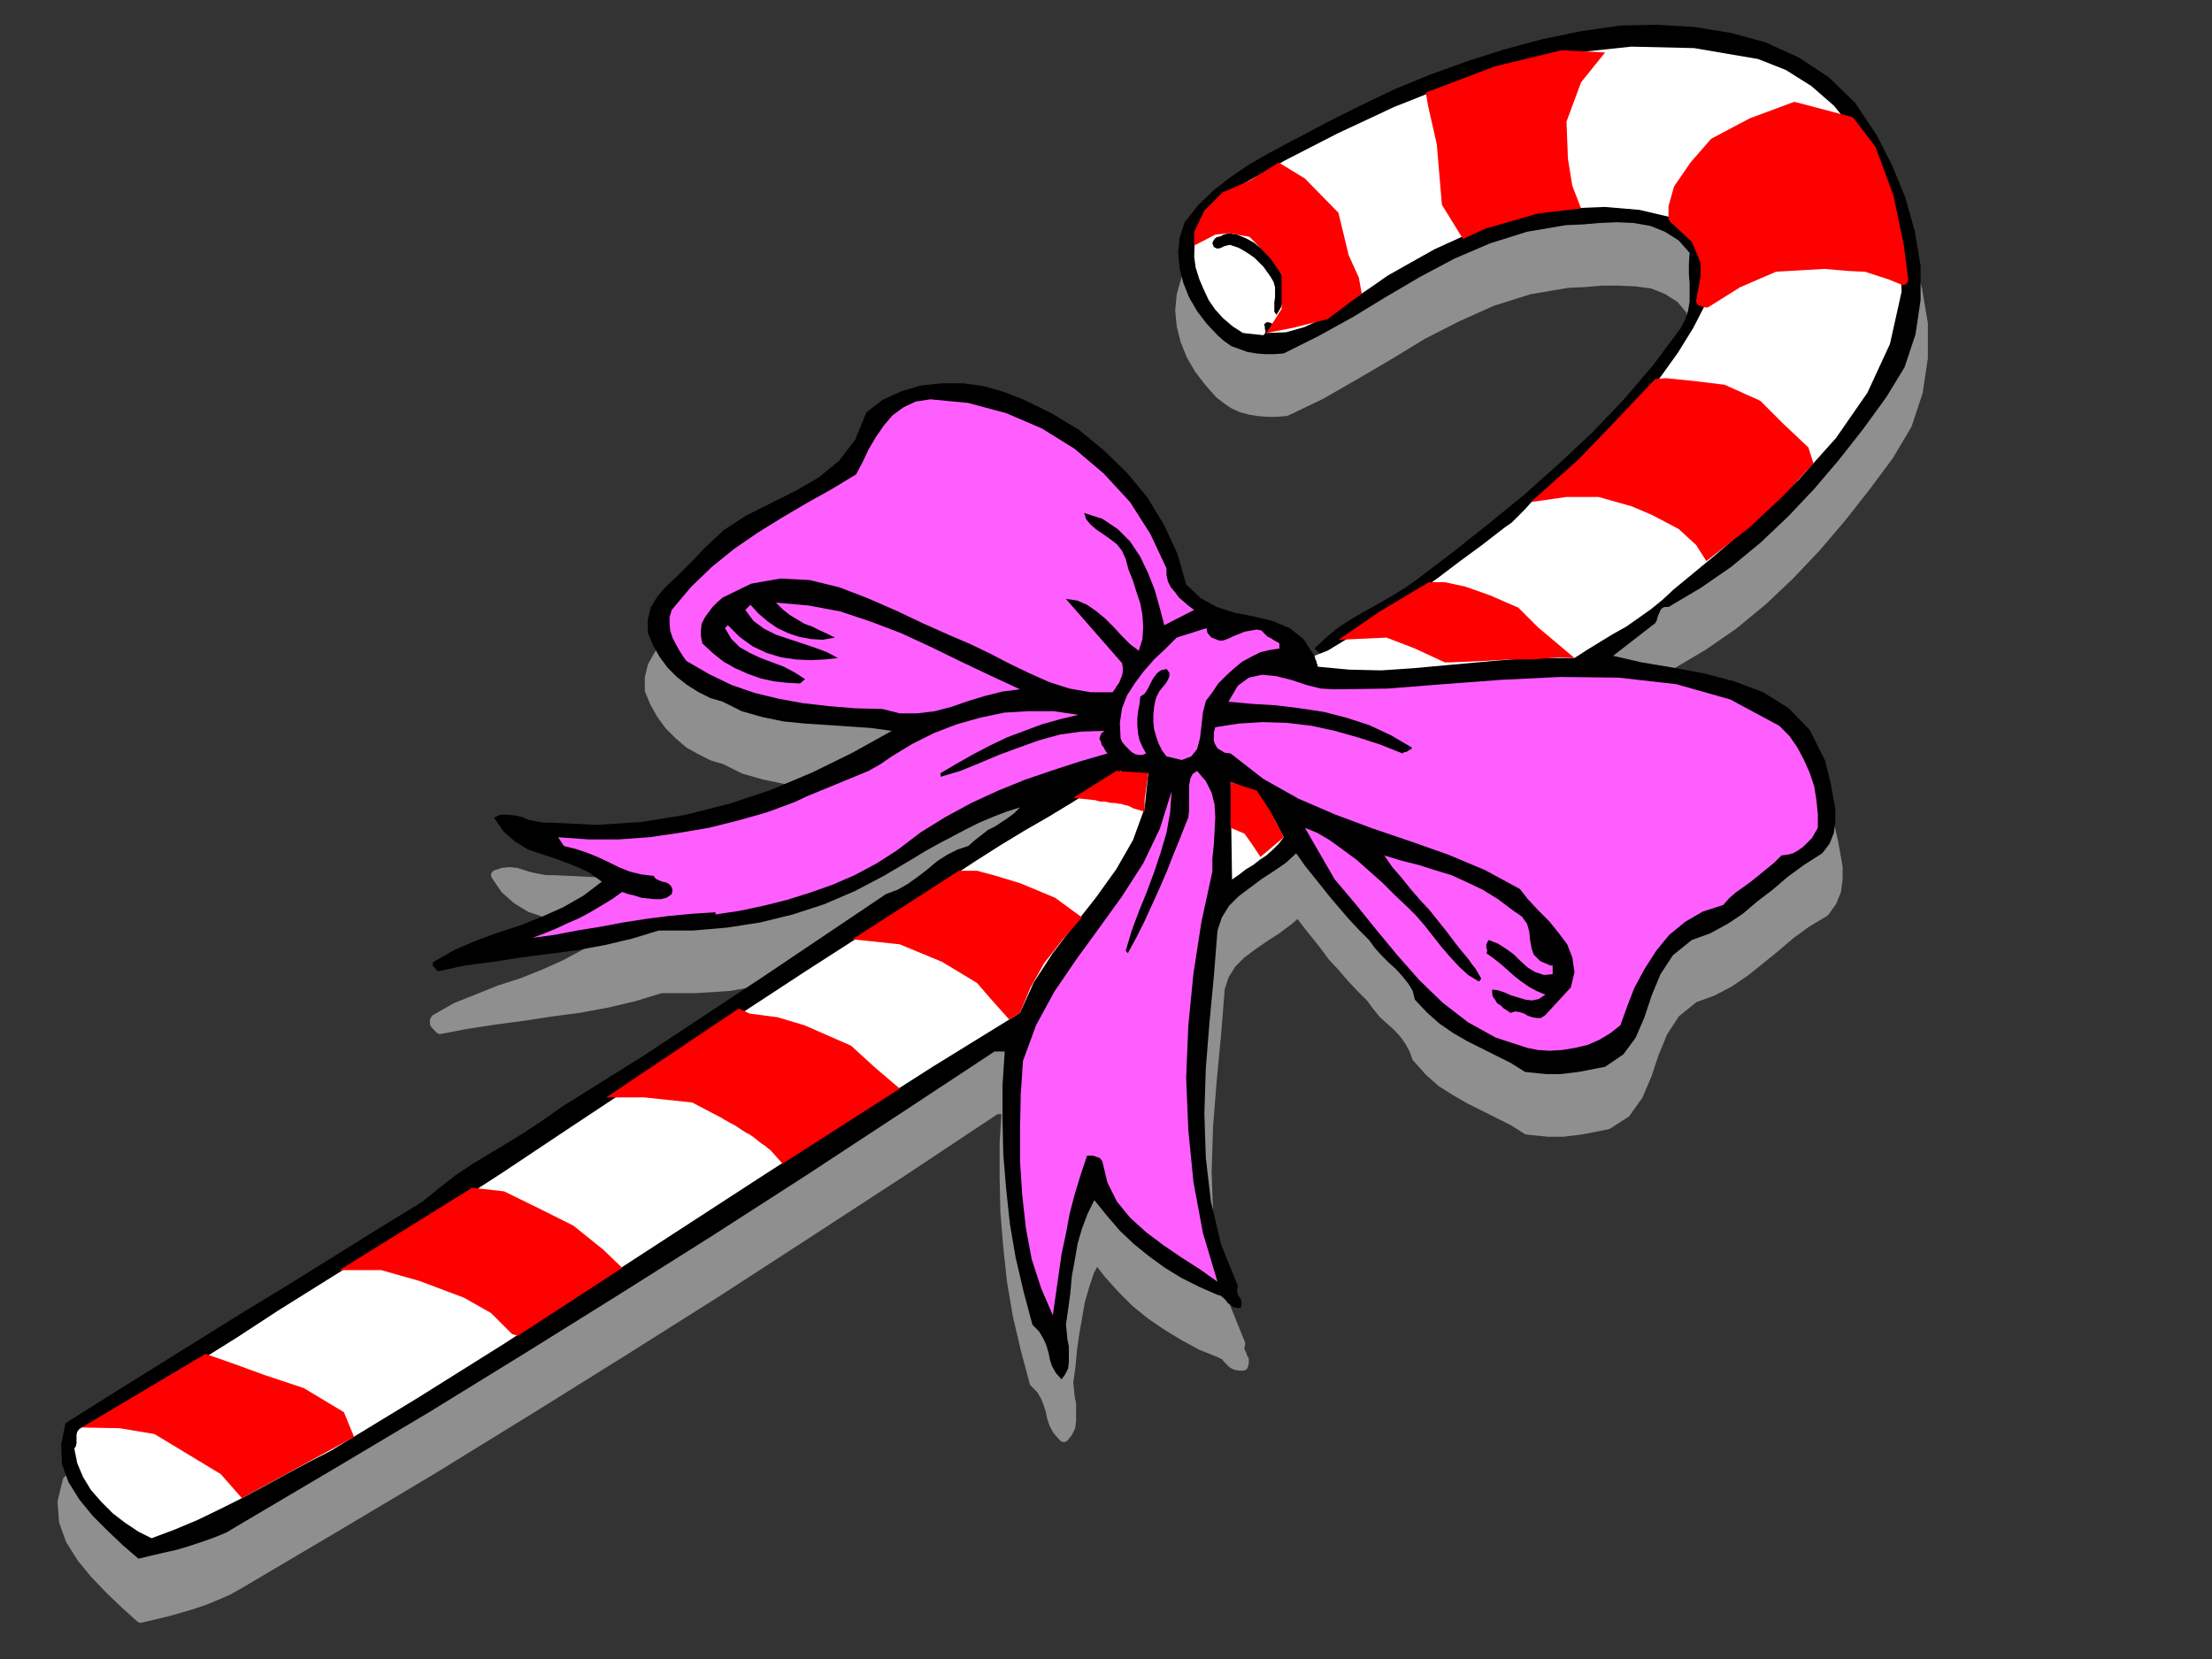
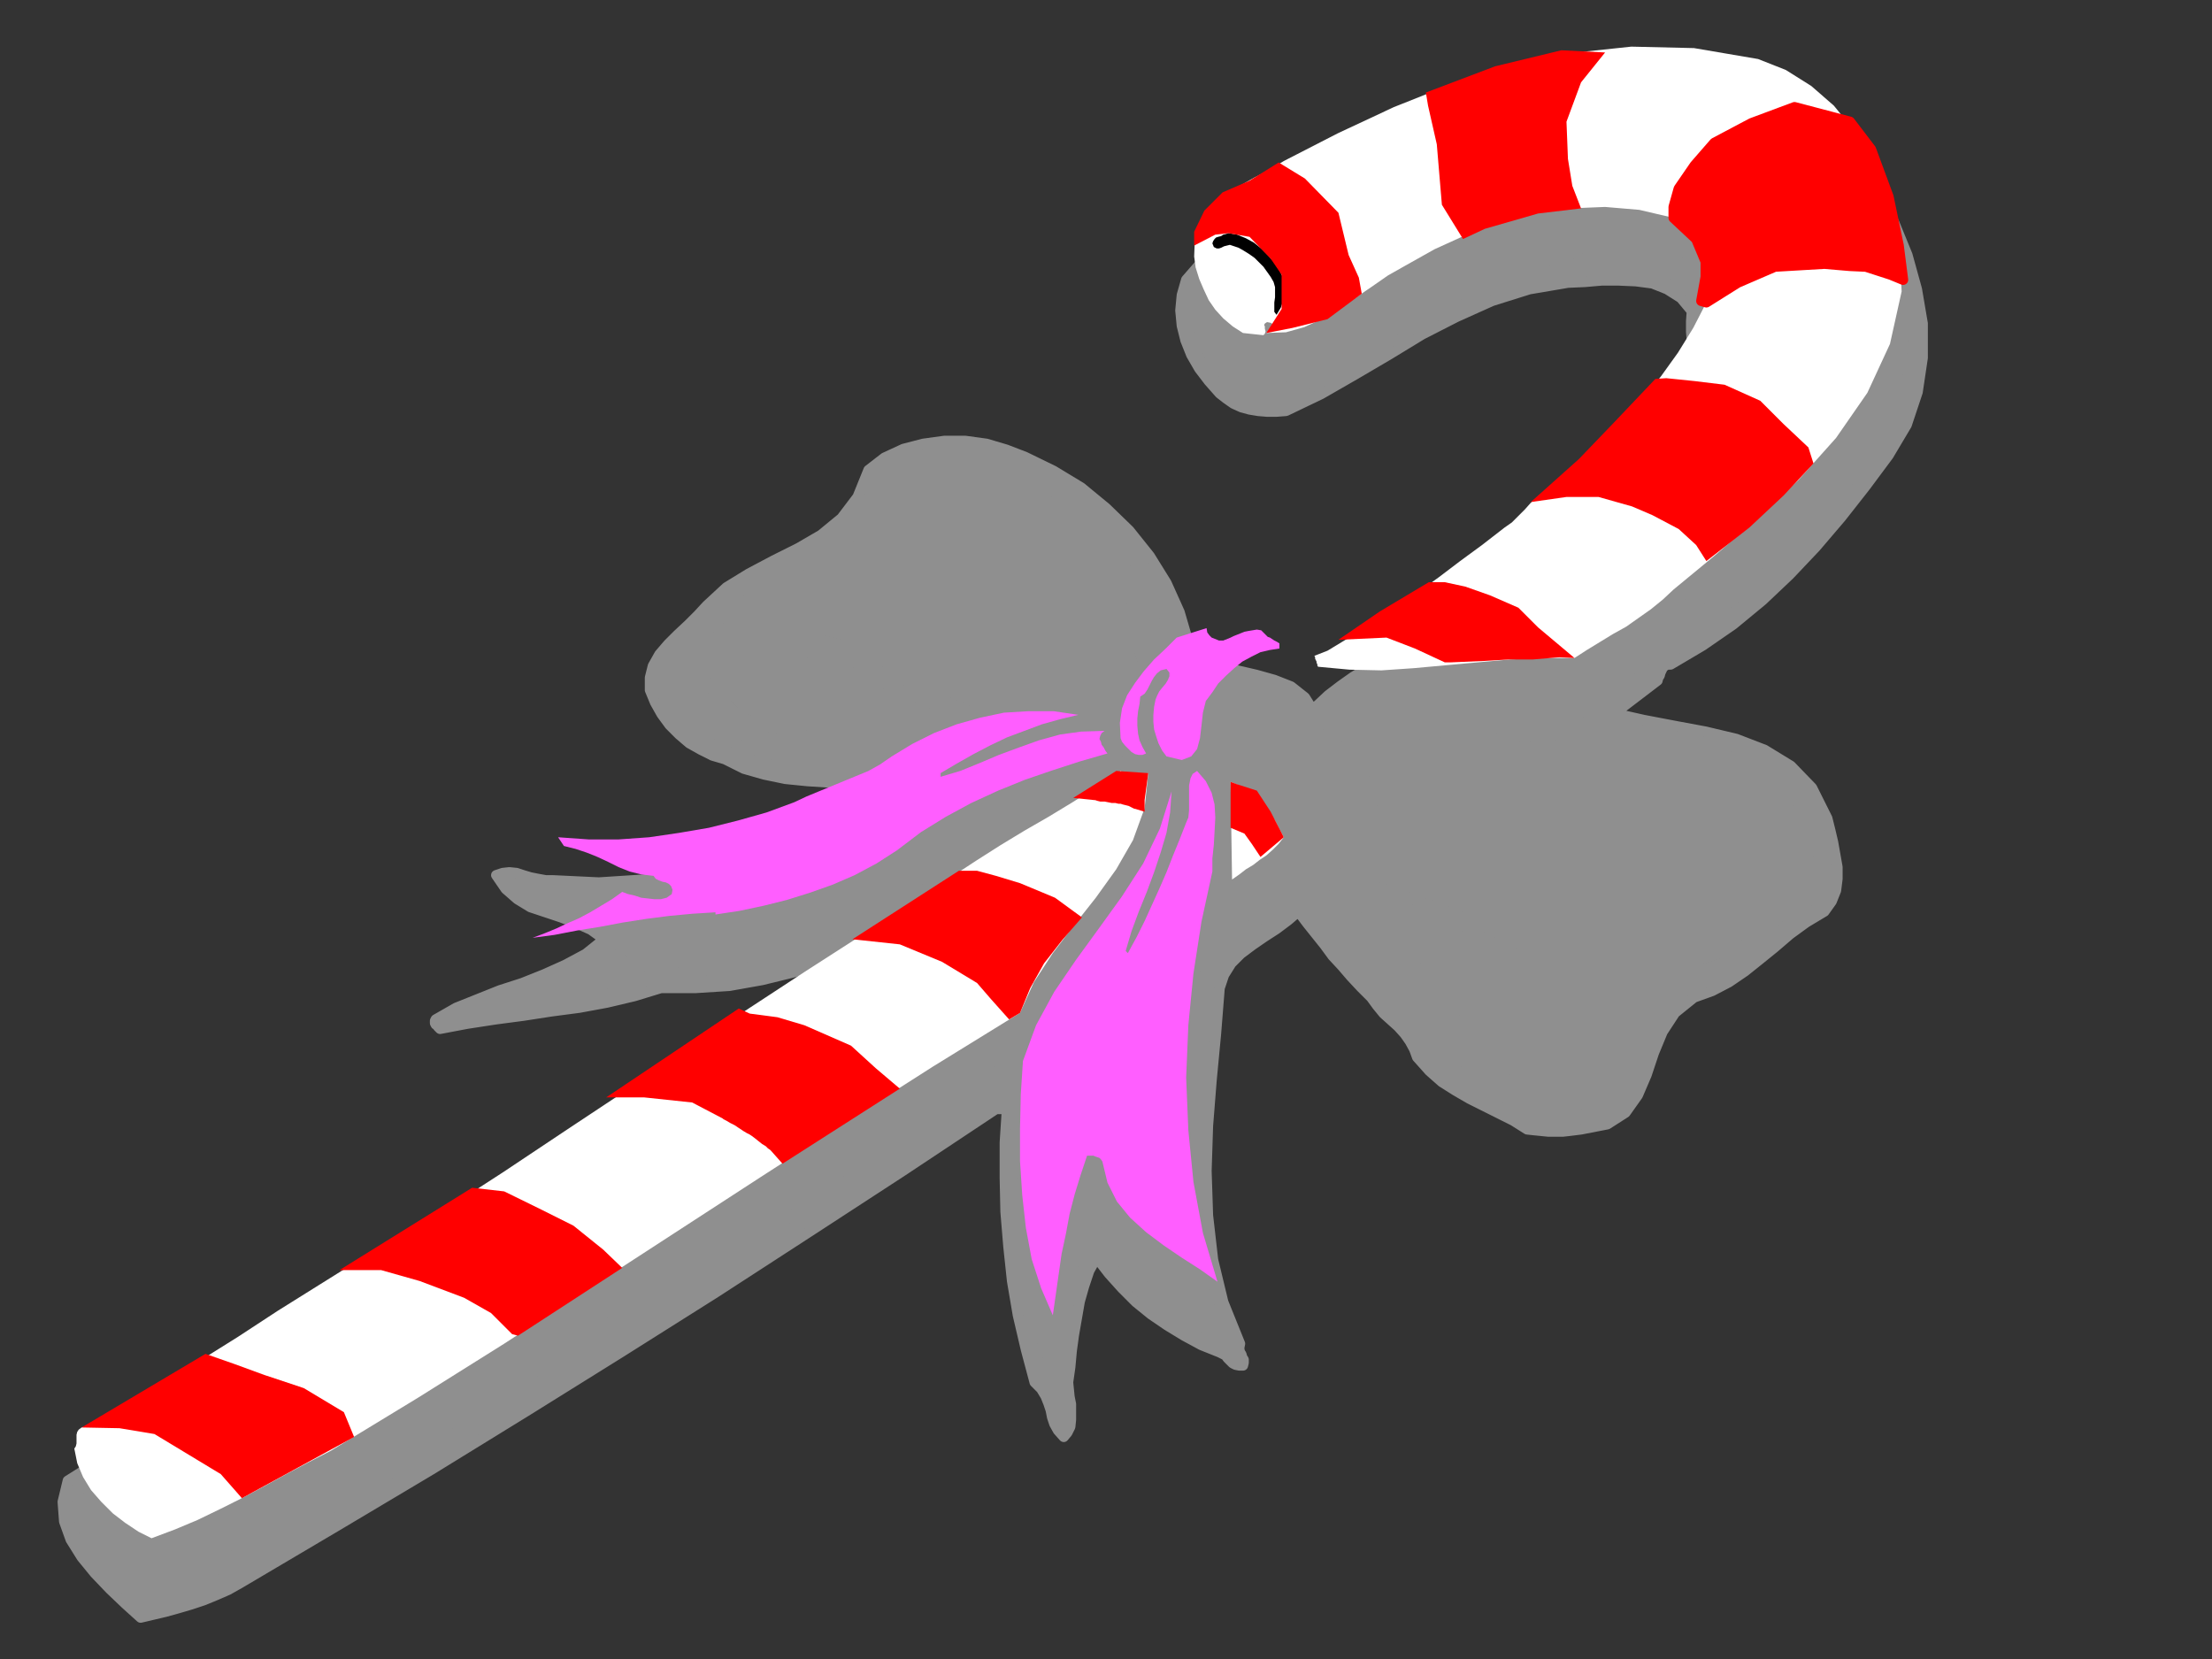
<svg xmlns="http://www.w3.org/2000/svg" xmlns:ns1="http://sodipodi.sourceforge.net/DTD/sodipodi-0.dtd" xmlns:ns2="http://www.inkscape.org/namespaces/inkscape" version="1.0" width="129.808mm" height="97.367mm" id="svg89" ns1:docname="GC001054.WMF">
  <rect width="100%" height="100%" fill="#333333" stroke="none" />
  <ns1:namedview pagecolor="#ffffff" bordercolor="#666666" borderopacity="1" objecttolerance="10" gridtolerance="10" guidetolerance="10" ns2:pageopacity="0" ns2:pageshadow="2" ns2:window-width="640" ns2:window-height="480" id="namedview91" />
  <defs id="defs3">
    <pattern id="WMFhbasepattern" patternUnits="userSpaceOnUse" width="6" height="6" x="0" y="0" />
  </defs>
  <path style="fill:#8f8f8f;fill-rule:evenodd;fill-opacity:1;stroke:#8f8f8f;stroke-width:2.262px;stroke-linecap:round;stroke-linejoin:round;stroke-miterlimit:4;stroke-dasharray:none;stroke-opacity:1;" d="  M 294.596,157.092   L 294.435,157.254   L 294.273,157.254   L 294.112,157.416   L 293.95,157.416   L 293.788,157.577   L 293.627,157.577   L 293.465,157.739   L 293.304,157.739   L 292.011,156.607   L 294.596,154.183   L 297.344,152.082   L 300.091,150.143   L 303,148.365   L 306.07,146.749   L 308.979,144.971   L 312.049,143.193   L 314.796,141.254   L 322.876,135.112   L 330.795,128.971   L 338.552,122.506   L 346.147,115.718   L 353.58,108.769   L 360.529,101.496   L 367.155,93.738   L 373.296,85.496   L 374.265,83.556   L 374.912,81.617   L 375.235,79.677   L 375.235,77.738   L 375.235,75.637   L 375.073,73.536   L 375.073,71.273   L 375.235,69.011   L 372.811,66.102   L 369.74,64.162   L 366.508,62.869   L 362.792,62.384   L 359.075,62.223   L 355.196,62.223   L 351.48,62.546   L 347.763,62.708   L 339.198,64.162   L 330.956,66.748   L 323.038,70.304   L 315.443,74.182   L 308.009,78.708   L 300.576,83.071   L 292.98,87.435   L 285.224,91.152   L 283.123,91.314   L 281.022,91.314   L 279.083,91.152   L 277.144,90.829   L 275.366,90.344   L 273.588,89.536   L 271.972,88.405   L 270.518,87.273   L 268.094,84.526   L 265.993,81.778   L 264.216,78.708   L 262.923,75.475   L 262.115,72.243   L 261.792,68.849   L 262.115,65.455   L 263.084,62.061   L 266.317,58.344   L 269.71,54.95   L 273.427,52.041   L 277.467,49.293   L 281.668,47.031   L 285.87,44.606   L 290.072,42.344   L 294.435,40.081   L 302.192,36.202   L 309.948,32.647   L 317.867,29.253   L 325.947,26.344   L 334.027,23.758   L 342.43,21.495   L 350.995,19.717   L 359.883,18.424   L 367.963,18.263   L 376.204,18.748   L 384.284,20.041   L 392.041,22.303   L 399.475,25.536   L 406.1,29.899   L 411.918,35.717   L 416.766,42.829   L 420.16,49.455   L 423.068,56.566   L 425.169,64.162   L 426.462,71.758   L 426.462,79.354   L 425.331,86.95   L 422.907,94.223   L 418.867,101.011   L 413.696,107.961   L 408.363,114.748   L 402.707,121.375   L 396.889,127.516   L 390.91,133.173   L 384.446,138.506   L 377.659,143.193   L 370.548,147.395   L 369.74,147.395   L 369.256,147.718   L 368.771,148.042   L 368.609,148.527   L 368.286,149.173   L 368.124,149.819   L 367.801,150.304   L 367.64,150.951   L 358.105,158.224   L 364.569,159.678   L 371.356,160.971   L 378.305,162.264   L 385.092,163.88   L 391.395,166.304   L 397.212,169.86   L 401.899,174.709   L 405.292,181.497   L 405.939,184.082   L 406.585,186.83   L 407.07,189.577   L 407.555,192.325   L 407.555,194.911   L 407.232,197.497   L 406.262,199.921   L 404.646,202.184   L 400.606,204.608   L 397.051,207.194   L 393.657,210.103   L 390.264,212.85   L 387.032,215.436   L 383.476,217.86   L 379.76,219.8   L 375.72,221.254   L 371.518,224.648   L 368.771,228.85   L 366.832,233.537   L 365.216,238.386   L 363.276,242.911   L 360.529,246.79   L 356.489,249.376   L 350.672,250.507   L 349.379,250.669   L 348.086,250.83   L 346.632,250.992   L 345.016,250.992   L 343.4,250.992   L 341.784,250.83   L 340.168,250.669   L 338.713,250.507   L 335.643,248.568   L 332.411,246.952   L 329.179,245.335   L 325.947,243.719   L 322.876,241.941   L 319.806,240.002   L 317.059,237.578   L 314.312,234.507   L 313.665,232.729   L 312.696,230.952   L 311.564,229.335   L 310.11,227.719   L 308.494,226.265   L 306.878,224.81   L 305.424,223.032   L 304.131,221.254   L 301.868,218.992   L 299.606,216.568   L 297.667,214.305   L 295.566,212.042   L 293.788,209.618   L 291.849,207.194   L 289.91,204.769   L 287.971,202.184   L 285.708,204.123   L 283.123,206.062   L 280.376,207.84   L 277.79,209.618   L 275.204,211.557   L 273.104,213.658   L 271.488,216.244   L 270.518,219.153   L 269.71,229.335   L 268.74,239.517   L 267.933,249.699   L 267.609,259.719   L 267.933,269.578   L 269.064,279.437   L 271.326,288.811   L 275.043,298.023   L 274.881,298.831   L 274.881,299.316   L 275.043,299.962   L 275.366,300.447   L 275.528,301.094   L 275.851,301.578   L 275.851,302.225   L 275.689,302.871   L 274.881,302.871   L 274.073,302.71   L 273.427,302.386   L 272.78,301.74   L 272.296,301.255   L 271.811,300.609   L 271.164,300.285   L 270.518,299.962   L 266.478,298.346   L 262.6,296.245   L 258.883,293.982   L 255.328,291.558   L 251.934,288.811   L 248.864,285.74   L 245.955,282.508   L 243.208,278.952   L 241.592,281.861   L 240.461,285.255   L 239.491,288.649   L 238.845,292.366   L 238.198,296.083   L 237.713,299.639   L 237.39,303.195   L 236.905,306.589   L 237.067,308.205   L 237.229,309.821   L 237.552,311.437   L 237.552,313.215   L 237.552,314.831   L 237.39,316.447   L 236.744,317.74   L 235.936,318.71   L 234.643,317.255   L 233.835,315.801   L 233.35,314.346   L 233.027,312.73   L 232.542,311.275   L 231.896,309.659   L 230.926,308.043   L 229.472,306.589   L 227.533,299.316   L 225.755,291.72   L 224.462,284.124   L 223.654,276.528   L 223.008,268.77   L 222.846,261.174   L 222.846,253.416   L 223.331,245.982   L 220.907,245.982   L 200.222,259.719   L 179.376,273.295   L 158.691,286.71   L 137.683,299.962   L 116.675,313.053   L 95.667,325.983   L 74.498,338.589   L 53.166,351.195   L 50.581,352.65   L 47.995,353.781   L 45.248,354.912   L 42.339,355.882   L 39.592,356.69   L 36.683,357.498   L 33.936,358.145   L 31.189,358.791   L 27.795,355.72   L 24.402,352.488   L 21.008,348.932   L 18.099,345.377   L 15.675,341.498   L 14.221,337.457   L 13.898,333.094   L 15.029,328.407   L 25.048,322.104   L 34.906,315.962   L 44.763,309.821   L 54.621,303.679   L 64.478,297.7   L 74.336,291.558   L 84.194,285.578   L 94.213,279.437   L 97.768,276.366   L 101.485,273.619   L 105.363,271.033   L 109.403,268.447   L 113.443,266.023   L 117.321,263.598   L 121.2,261.012   L 125.078,258.265   L 134.128,252.77   L 143.177,246.952   L 152.227,240.972   L 161.277,235.154   L 170.326,229.012   L 179.214,223.032   L 188.102,217.052   L 196.99,211.073   L 199.576,210.264   L 201.838,208.81   L 203.939,207.194   L 206.201,205.578   L 208.302,203.8   L 210.565,202.345   L 212.827,201.214   L 215.251,200.406   L 216.544,199.113   L 217.998,197.982   L 219.614,197.012   L 221.23,196.042   L 222.685,195.072   L 224.139,194.264   L 225.432,193.133   L 226.725,192.002   L 223.654,192.81   L 220.745,193.941   L 217.675,195.234   L 214.766,196.689   L 211.696,198.305   L 208.625,199.921   L 205.717,201.699   L 202.808,203.315   L 196.505,207.032   L 189.88,210.426   L 183.254,213.335   L 176.305,215.598   L 169.033,217.376   L 161.761,218.669   L 154.166,219.153   L 146.571,219.153   L 140.753,220.931   L 134.613,222.386   L 128.472,223.517   L 122.331,224.325   L 116.029,225.295   L 109.888,226.103   L 103.585,227.073   L 97.606,228.204   L 97.283,227.881   L 97.121,227.719   L 96.96,227.396   L 96.637,227.234   L 96.475,226.911   L 96.475,226.749   L 96.475,226.426   L 96.637,226.103   L 101.161,223.517   L 106.009,221.578   L 110.857,219.638   L 115.867,218.022   L 120.715,216.083   L 125.401,213.982   L 129.926,211.557   L 133.966,208.325   L 131.057,206.224   L 127.825,204.769   L 124.432,203.477   L 121.038,202.345   L 117.645,201.214   L 114.736,199.436   L 112.15,197.173   L 110.049,194.103   L 111.504,193.618   L 112.958,193.456   L 114.574,193.618   L 116.029,194.103   L 117.645,194.588   L 119.261,194.911   L 121.038,195.234   L 122.654,195.234   L 132.835,195.719   L 142.854,195.072   L 152.712,193.456   L 162.246,191.032   L 171.457,187.961   L 180.669,184.082   L 189.557,179.719   L 198.283,174.87   L 193.597,174.224   L 188.91,173.9   L 183.901,173.577   L 179.053,173.254   L 174.205,172.769   L 169.518,171.799   L 164.993,170.507   L 160.792,168.406   L 158.045,167.597   L 155.459,166.304   L 152.873,164.85   L 150.611,162.911   L 148.51,160.809   L 146.733,158.385   L 145.278,155.799   L 144.147,153.052   L 144.147,150.304   L 144.793,147.718   L 146.248,145.133   L 148.187,142.87   L 150.288,140.769   L 152.712,138.506   L 154.813,136.405   L 156.752,134.304   L 161.115,130.264   L 166.125,127.193   L 171.619,124.284   L 177.113,121.536   L 182.123,118.627   L 186.648,114.91   L 190.203,110.223   L 192.627,104.243   L 196.182,101.496   L 200.384,99.556   L 204.747,98.425   L 209.433,97.779   L 214.12,97.779   L 218.806,98.425   L 223.169,99.718   L 227.371,101.334   L 233.673,104.405   L 239.814,108.122   L 245.309,112.647   L 250.48,117.658   L 255.005,123.314   L 258.721,129.294   L 261.63,135.759   L 263.569,142.385   L 266.801,145.456   L 270.356,147.557   L 274.396,148.688   L 278.598,149.658   L 282.638,150.789   L 286.355,152.244   L 289.425,154.668   L 291.849,158.547   L 294.596,157.092  z " id="path5" />
  <path style="fill:#8f8f8f;fill-rule:evenodd;fill-opacity:1;stroke:#8f8f8f;stroke-width:2.262px;stroke-linecap:round;stroke-linejoin:round;stroke-miterlimit:4;stroke-dasharray:none;stroke-opacity:1;" d="  M 294.596,157.092   L 300.091,154.022   L 305.1,150.951   L 310.11,147.557   L 314.796,144.324   L 319.483,140.769   L 324.169,137.213   L 329.179,133.658   L 334.188,129.779   L 335.804,128.648   L 337.259,127.193   L 338.713,125.738   L 340.006,124.446   L 341.46,122.991   L 342.915,121.86   L 344.369,120.89   L 346.147,120.082   L 351.156,115.718   L 356.004,111.031   L 360.529,106.183   L 364.892,101.334   L 368.932,96.324   L 372.649,90.991   L 376.043,85.496   L 378.952,79.839   L 378.952,77.092   L 378.628,74.506   L 378.305,71.92   L 377.497,69.334   L 376.528,67.071   L 375.235,64.809   L 373.619,62.869   L 371.68,61.091   L 364.084,59.314   L 356.489,58.667   L 348.571,58.99   L 340.814,60.122   L 333.219,62.061   L 325.785,64.809   L 318.675,68.041   L 311.888,71.758   L 308.332,74.021   L 304.616,76.445   L 300.899,78.869   L 297.344,81.455   L 293.465,83.556   L 289.748,85.334   L 285.708,86.465   L 281.345,86.789   L 283.123,84.849   L 282.315,84.364   L 281.507,84.364   L 281.022,84.526   L 280.86,84.849   L 281.022,85.172   L 281.022,85.819   L 281.184,86.304   L 281.022,86.789   L 280.699,87.273   L 276.174,86.789   L 273.912,85.172   L 271.811,83.556   L 270.033,81.455   L 268.579,79.354   L 267.448,77.092   L 266.478,74.667   L 265.67,72.081   L 265.347,69.657   L 265.509,65.455   L 266.801,61.9   L 269.064,58.829   L 271.972,56.405   L 275.204,54.142   L 278.598,52.202   L 281.992,50.425   L 285.224,48.485   L 297.182,42.344   L 309.625,36.687   L 322.23,31.515   L 335.32,27.475   L 348.571,24.566   L 362.145,23.111   L 376.204,23.435   L 390.425,25.859   L 396.566,28.283   L 402.222,31.839   L 407.232,36.364   L 411.433,41.536   L 414.988,47.192   L 417.897,53.011   L 420.16,59.152   L 421.614,64.97   L 422.099,77.415   L 419.675,89.051   L 414.665,99.88   L 407.716,109.9   L 399.475,119.112   L 390.264,127.84   L 380.891,135.92   L 371.68,143.516   L 369.256,145.941   L 366.67,148.042   L 363.923,149.819   L 361.176,151.759   L 358.267,153.537   L 355.358,155.153   L 352.449,156.931   L 349.702,158.708   L 342.43,158.708   L 335.32,159.032   L 328.209,159.678   L 321.099,160.486   L 313.988,161.133   L 306.878,161.456   L 299.768,161.294   L 292.819,160.648   L 292.657,160.325   L 292.657,160.163   L 292.496,159.84   L 292.334,159.517   L 292.334,159.355   L 292.172,159.032   L 292.011,158.708   L 291.849,158.547   L 294.596,157.092  z " id="path7" />
  <path style="fill:#8f8f8f;fill-rule:evenodd;fill-opacity:1;stroke:#8f8f8f;stroke-width:2.262px;stroke-linecap:round;stroke-linejoin:round;stroke-miterlimit:4;stroke-dasharray:none;stroke-opacity:1;" d="  M 285.224,74.667   L 285.224,75.799   L 285.224,76.93   L 285.224,78.061   L 285.062,79.031   L 284.9,80.001   L 284.577,80.97   L 284.092,81.94   L 283.608,82.748   L 283.123,81.94   L 282.961,80.97   L 283.123,80.001   L 283.284,78.708   L 283.284,77.576   L 283.284,76.445   L 282.961,75.314   L 282.315,74.182   L 281.507,73.051   L 280.699,71.92   L 279.729,70.95   L 278.76,69.98   L 277.628,69.172   L 276.336,68.364   L 275.043,67.879   L 273.75,67.233   L 273.265,67.071   L 272.619,67.233   L 271.972,67.395   L 271.326,67.718   L 270.841,67.879   L 270.356,67.879   L 269.71,67.556   L 269.387,66.748   L 269.548,66.263   L 269.872,65.778   L 270.195,65.455   L 270.68,65.293   L 271.326,65.132   L 271.811,64.809   L 272.457,64.647   L 272.942,64.485   L 274.881,64.809   L 276.82,65.617   L 278.598,66.748   L 280.214,67.879   L 281.668,69.496   L 283.123,71.112   L 284.254,72.728   L 285.224,74.667  z " id="path9" />
  <path style="fill:#8f8f8f;fill-rule:evenodd;fill-opacity:1;stroke:#8f8f8f;stroke-width:2.262px;stroke-linecap:round;stroke-linejoin:round;stroke-miterlimit:4;stroke-dasharray:none;stroke-opacity:1;" d="  M 259.206,138.829   L 259.206,140.284   L 259.529,141.739   L 260.176,143.032   L 260.984,144.163   L 261.953,145.294   L 263.084,146.264   L 264.216,147.234   L 265.347,148.042   L 258.721,151.436   L 257.752,147.718   L 256.621,143.84   L 255.166,139.961   L 253.389,136.244   L 251.126,132.85   L 248.379,130.102   L 244.985,127.84   L 240.945,126.547   L 241.43,128.001   L 242.238,129.132   L 243.693,130.264   L 245.147,131.233   L 246.601,132.365   L 248.056,133.496   L 249.349,134.951   L 250.157,136.728   L 250.803,139.153   L 251.773,141.577   L 252.581,144.163   L 253.389,146.587   L 253.873,149.173   L 254.035,151.759   L 253.712,154.506   L 252.904,157.092   L 251.126,155.638   L 249.349,153.86   L 247.409,151.921   L 245.632,150.143   L 243.693,148.365   L 241.592,146.91   L 239.329,145.941   L 236.905,145.779   L 249.349,160.001   L 249.51,160.971   L 249.51,161.779   L 249.349,162.587   L 249.025,163.395   L 248.702,164.203   L 248.217,164.85   L 247.733,165.658   L 247.248,166.304   L 242.4,166.304   L 237.713,165.496   L 233.189,164.042   L 228.825,162.102   L 224.462,160.001   L 220.099,157.739   L 215.736,155.638   L 211.211,153.698   L 205.393,151.112   L 199.253,148.203   L 192.95,145.456   L 186.486,143.032   L 180.022,141.415   L 173.558,141.092   L 167.094,142.223   L 160.792,145.294   L 159.661,146.264   L 158.529,147.395   L 157.56,148.688   L 156.752,149.819   L 156.105,151.274   L 155.782,152.567   L 155.944,154.022   L 156.267,155.476   L 158.529,157.739   L 160.953,159.517   L 163.539,160.971   L 166.286,162.264   L 169.195,163.234   L 172.104,163.88   L 175.013,164.203   L 177.921,164.365   L 179.053,163.557   L 176.79,161.941   L 174.205,160.809   L 171.781,159.678   L 169.195,158.708   L 166.771,157.577   L 164.509,156.284   L 162.731,154.506   L 161.277,152.082   L 161.923,151.436   L 164.509,154.022   L 167.417,156.123   L 170.488,157.577   L 173.72,158.547   L 176.952,159.032   L 180.184,159.193   L 183.416,159.193   L 186.325,158.708   L 183.901,157.416   L 181.315,156.446   L 178.406,155.476   L 175.497,154.506   L 172.589,153.537   L 170.003,152.244   L 167.579,150.466   L 165.801,148.042   L 166.933,146.91   L 168.71,148.85   L 170.811,150.628   L 172.912,152.082   L 175.336,153.213   L 177.76,154.183   L 180.345,154.506   L 182.931,154.668   L 185.678,154.183   L 184.062,153.375   L 182.285,152.567   L 180.669,151.921   L 178.891,151.112   L 177.275,150.143   L 175.497,149.173   L 174.043,148.042   L 172.589,146.426   L 179.861,147.072   L 186.809,148.527   L 193.597,150.628   L 200.384,153.213   L 207.009,156.284   L 213.635,159.517   L 220.099,162.587   L 226.725,165.658   L 222.846,166.143   L 218.968,167.113   L 215.251,168.244   L 211.534,169.537   L 207.817,170.507   L 203.939,170.991   L 200.061,170.991   L 196.182,170.183   L 190.041,169.86   L 184.224,169.537   L 178.568,168.89   L 173.235,167.759   L 167.902,166.466   L 162.731,164.688   L 157.721,162.426   L 152.712,159.517   L 151.904,158.224   L 151.096,156.931   L 150.288,155.476   L 149.641,154.183   L 149.157,152.729   L 148.995,151.274   L 148.995,149.658   L 149.48,148.042   L 153.681,143.032   L 158.368,138.506   L 163.377,134.466   L 168.549,130.91   L 174.043,127.516   L 179.537,124.446   L 185.032,121.213   L 190.365,117.981   L 191.819,115.395   L 193.112,112.486   L 194.728,109.738   L 196.505,107.152   L 198.445,105.051   L 200.869,103.112   L 203.454,101.981   L 206.686,101.334   L 215.251,102.304   L 223.654,104.405   L 231.411,107.799   L 238.845,112.324   L 245.309,117.819   L 251.126,124.122   L 255.651,131.233   L 259.206,138.829  z " id="path11" />
  <path style="fill:#8f8f8f;fill-rule:evenodd;fill-opacity:1;stroke:#8f8f8f;stroke-width:2.262px;stroke-linecap:round;stroke-linejoin:round;stroke-miterlimit:4;stroke-dasharray:none;stroke-opacity:1;" d="  M 273.265,154.183   L 274.073,154.022   L 274.881,153.698   L 275.689,153.375   L 276.497,153.052   L 277.305,152.729   L 278.275,152.567   L 279.244,152.567   L 280.214,152.567   L 280.699,153.213   L 281.184,153.698   L 281.668,154.022   L 282.153,154.345   L 282.638,154.506   L 283.123,154.83   L 283.769,155.153   L 284.254,155.476   L 284.254,156.607   L 282.153,156.931   L 280.052,157.416   L 278.113,158.385   L 276.012,159.517   L 274.073,160.971   L 272.296,162.587   L 270.68,164.365   L 269.387,166.304   L 267.933,168.244   L 267.286,170.83   L 266.963,173.739   L 266.64,176.486   L 265.993,178.911   L 264.7,180.688   L 262.6,181.335   L 259.206,180.527   L 258.237,179.234   L 257.429,177.779   L 256.944,176.163   L 256.459,174.547   L 256.297,172.931   L 256.297,171.315   L 256.459,169.698   L 256.782,168.082   L 256.944,167.113   L 257.59,166.143   L 258.237,165.335   L 259.045,164.527   L 259.529,163.719   L 259.853,162.911   L 259.853,161.941   L 259.206,161.133   L 257.913,161.456   L 257.105,162.102   L 256.459,162.911   L 255.974,163.719   L 255.489,164.688   L 255.005,165.658   L 254.358,166.628   L 253.389,167.274   L 253.227,168.89   L 252.904,170.507   L 252.742,172.123   L 252.742,173.9   L 252.904,175.517   L 253.227,177.133   L 253.712,178.587   L 254.681,179.88   L 253.873,180.204   L 253.065,180.365   L 252.257,180.042   L 251.449,179.557   L 250.641,178.911   L 249.995,178.103   L 249.349,177.294   L 248.864,176.486   L 248.864,173.092   L 249.349,169.86   L 250.48,166.951   L 252.257,164.203   L 254.197,161.618   L 256.459,159.032   L 259.045,156.607   L 261.469,154.183   L 268.094,152.082   L 268.256,153.052   L 268.74,153.698   L 269.225,154.345   L 270.033,154.668   L 270.841,154.83   L 271.649,154.83   L 272.619,154.668   L 273.265,154.183  z " id="path13" />
  <path style="fill:#8f8f8f;fill-rule:evenodd;fill-opacity:1;stroke:#8f8f8f;stroke-width:2.262px;stroke-linecap:round;stroke-linejoin:round;stroke-miterlimit:4;stroke-dasharray:none;stroke-opacity:1;" d="  M 395.112,173.739   L 397.374,176.163   L 399.152,178.749   L 400.606,181.335   L 401.899,184.244   L 402.707,187.153   L 403.353,190.224   L 403.676,193.295   L 403.676,196.365   L 403.03,197.658   L 402.384,198.628   L 401.414,199.759   L 400.444,200.567   L 399.313,201.375   L 398.02,202.022   L 396.889,202.345   L 395.596,202.668   L 393.819,204.285   L 392.203,205.739   L 390.425,207.032   L 388.809,208.325   L 387.032,209.618   L 385.416,210.911   L 383.961,212.204   L 382.507,213.497   L 378.144,214.951   L 374.265,217.214   L 370.71,220.285   L 367.801,223.84   L 365.216,227.719   L 362.953,231.921   L 361.176,236.123   L 359.883,240.325   L 357.62,241.941   L 355.196,243.396   L 352.449,244.527   L 349.864,245.335   L 346.955,245.82   L 344.208,245.82   L 341.622,245.659   L 339.198,245.174   L 332.249,243.073   L 326.108,239.517   L 320.452,235.315   L 315.281,230.143   L 310.272,224.648   L 305.747,218.992   L 301.06,213.335   L 296.536,207.84   L 289.91,196.365   L 292.657,197.497   L 295.404,199.113   L 298.313,201.214   L 301.384,203.477   L 304.292,206.062   L 307.04,208.81   L 309.948,211.396   L 312.696,213.982   L 314.635,215.921   L 316.574,218.184   L 318.352,220.446   L 320.129,222.871   L 322.068,225.133   L 324.008,227.234   L 326.108,229.012   L 328.532,230.628   L 329.017,229.82   L 328.371,228.689   L 327.724,227.558   L 326.916,226.588   L 326.27,225.618   L 325.462,224.648   L 324.654,223.679   L 324.008,222.871   L 323.361,222.063   L 321.422,219.638   L 319.483,217.052   L 317.544,214.79   L 315.443,212.365   L 313.342,209.941   L 311.403,207.517   L 309.302,205.093   L 307.524,202.668   L 311.241,203.638   L 314.958,204.608   L 318.675,205.739   L 322.392,207.032   L 325.947,208.487   L 329.34,210.103   L 332.734,212.204   L 335.966,214.628   L 338.067,216.083   L 339.198,217.86   L 339.683,219.477   L 339.844,221.254   L 340.168,223.032   L 340.652,224.648   L 342.107,225.941   L 344.369,227.073   L 344.854,227.073   L 344.854,228.85   L 342.753,229.012   L 340.976,228.366   L 339.36,227.396   L 337.744,225.941   L 336.128,224.648   L 334.512,223.194   L 332.734,222.063   L 330.633,221.254   L 330.31,221.578   L 330.31,221.901   L 330.148,222.224   L 330.148,222.709   L 330.148,223.032   L 330.31,223.355   L 330.31,223.84   L 330.148,224.164   L 331.926,225.457   L 333.542,226.749   L 334.996,228.042   L 336.451,229.335   L 337.905,230.467   L 339.521,231.598   L 341.299,232.568   L 343.238,233.376   L 341.784,234.345   L 340.329,234.669   L 338.713,234.507   L 337.259,234.022   L 335.643,233.537   L 334.188,232.891   L 332.734,232.406   L 331.441,232.244   L 331.28,233.053   L 331.603,233.861   L 331.926,234.669   L 332.572,235.315   L 333.219,235.962   L 334.027,236.446   L 334.673,236.931   L 335.481,237.416   L 336.451,237.093   L 337.582,237.255   L 338.552,237.578   L 339.36,238.063   L 340.329,238.386   L 341.299,238.709   L 342.268,238.548   L 343.238,237.901   L 348.894,231.76   L 349.702,228.366   L 349.217,225.133   L 347.924,222.386   L 346.147,219.638   L 343.884,217.052   L 341.622,214.628   L 339.36,212.204   L 337.582,209.941   L 329.825,205.739   L 321.745,202.345   L 313.342,199.436   L 304.939,196.527   L 296.536,193.618   L 288.456,190.062   L 280.699,185.537   L 273.265,179.88   L 272.134,179.719   L 271.326,179.395   L 270.518,178.749   L 270.033,177.941   L 269.71,177.133   L 269.71,176.163   L 269.71,175.193   L 270.033,174.224   L 275.204,173.254   L 280.537,172.931   L 285.87,173.092   L 291.364,173.739   L 296.536,174.87   L 301.707,176.325   L 306.716,177.941   L 311.564,179.88   L 311.726,179.719   L 312.049,179.719   L 312.372,179.557   L 312.696,179.395   L 312.857,179.234   L 313.18,179.072   L 313.342,178.911   L 313.665,178.587   L 308.979,175.84   L 304.131,173.577   L 299.121,171.961   L 294.112,170.668   L 288.779,169.86   L 283.608,169.214   L 278.275,168.89   L 272.942,168.406   L 275.043,164.85   L 277.467,163.072   L 280.376,162.426   L 283.608,162.749   L 286.84,163.719   L 290.233,164.688   L 293.465,165.496   L 296.536,165.658   L 308.171,165.496   L 320.452,164.688   L 333.38,163.557   L 346.632,162.911   L 359.56,163.072   L 372.326,164.527   L 384.123,167.921   L 395.112,173.739  z " id="path15" />
  <path style="fill:#8f8f8f;fill-rule:evenodd;fill-opacity:1;stroke:#8f8f8f;stroke-width:2.262px;stroke-linecap:round;stroke-linejoin:round;stroke-miterlimit:4;stroke-dasharray:none;stroke-opacity:1;" d="  M 239.653,171.315   L 235.613,172.284   L 231.573,173.416   L 227.694,174.87   L 223.816,176.486   L 220.099,178.264   L 216.382,180.042   L 212.665,182.143   L 209.11,184.406   L 209.11,185.052   L 213.473,183.759   L 217.837,182.143   L 222.038,180.365   L 226.401,178.587   L 230.926,176.971   L 235.613,175.678   L 240.299,175.032   L 245.47,174.87   L 244.824,175.517   L 244.501,176.002   L 244.339,176.648   L 244.662,177.294   L 244.824,178.103   L 245.309,178.749   L 245.632,179.234   L 246.117,179.88   L 239.976,181.658   L 233.997,183.598   L 227.856,185.699   L 221.877,188.123   L 215.897,190.87   L 210.241,193.941   L 204.747,197.335   L 199.414,201.375   L 194.728,204.285   L 190.041,206.87   L 185.193,208.972   L 180.184,210.911   L 175.013,212.365   L 169.841,213.658   L 164.509,214.79   L 159.176,215.598   L 159.176,215.113   L 154.005,215.436   L 148.833,215.921   L 143.662,216.568   L 138.653,217.376   L 133.481,218.345   L 128.472,219.153   L 123.462,220.123   L 118.614,220.77   L 121.2,219.8   L 123.785,218.83   L 126.371,217.537   L 128.957,216.406   L 131.381,215.113   L 133.805,213.658   L 136.229,212.204   L 138.491,210.588   L 139.784,211.073   L 141.238,211.396   L 142.693,211.881   L 144.147,212.204   L 145.601,212.204   L 147.056,212.204   L 148.349,211.881   L 149.48,211.073   L 149.48,210.103   L 149.318,209.456   L 148.833,208.972   L 148.187,208.648   L 147.379,208.325   L 146.571,208.002   L 145.925,207.679   L 145.44,207.032   L 142.693,206.87   L 140.107,206.062   L 137.683,205.093   L 135.421,204.123   L 132.997,202.992   L 130.573,201.86   L 128.149,201.052   L 125.563,200.406   L 124.27,198.628   L 130.896,198.951   L 137.683,198.951   L 144.47,198.466   L 151.096,197.658   L 157.721,196.365   L 164.185,194.749   L 170.488,192.971   L 176.629,190.709   L 179.214,189.416   L 181.961,188.284   L 184.87,187.153   L 187.617,186.022   L 190.365,185.052   L 193.112,183.759   L 195.697,182.305   L 198.283,180.527   L 202.808,177.779   L 207.656,175.355   L 212.665,173.416   L 217.837,171.961   L 223.169,170.991   L 228.664,170.507   L 234.158,170.507   L 239.653,171.315  z " id="path17" />
  <path style="fill:#8f8f8f;fill-rule:evenodd;fill-opacity:1;stroke:#8f8f8f;stroke-width:2.262px;stroke-linecap:round;stroke-linejoin:round;stroke-miterlimit:4;stroke-dasharray:none;stroke-opacity:1;" d="  M 255.166,184.406   L 254.197,192.002   L 251.773,199.113   L 248.056,205.578   L 243.531,211.881   L 238.683,218.022   L 233.997,224.164   L 229.795,230.628   L 226.725,237.416   L 207.333,249.538   L 188.102,261.659   L 169.033,273.942   L 150.126,286.225   L 131.219,298.669   L 112.312,310.791   L 93.081,322.75   L 73.851,334.548   L 68.842,337.134   L 63.994,339.882   L 58.984,342.468   L 54.136,345.054   L 49.288,347.478   L 44.278,349.902   L 39.269,352.003   L 34.098,354.104   L 31.189,352.488   L 28.28,350.548   L 25.533,348.447   L 22.947,346.023   L 20.685,343.276   L 18.907,340.367   L 17.614,337.296   L 16.968,334.064   L 17.291,333.579   L 17.453,333.094   L 17.453,332.447   L 17.453,331.639   L 17.453,330.993   L 17.614,330.346   L 17.938,329.861   L 18.584,329.377   L 19.554,329.053   L 20.523,328.73   L 21.493,328.245   L 22.462,327.76   L 23.27,327.276   L 24.24,326.791   L 25.048,326.144   L 26.018,325.498   L 35.067,320.488   L 44.117,314.993   L 53.166,309.336   L 62.054,303.518   L 71.104,297.861   L 80.154,292.205   L 89.041,286.71   L 98.253,281.699   L 111.989,272.81   L 125.563,263.921   L 138.976,254.871   L 152.389,245.82   L 165.801,236.931   L 179.376,228.042   L 192.95,219.315   L 206.686,210.588   L 211.857,207.032   L 217.029,203.638   L 222.361,200.406   L 227.694,197.173   L 233.027,193.941   L 238.36,190.709   L 243.693,187.315   L 248.864,183.921   L 249.51,184.244   L 250.318,184.406   L 250.965,184.406   L 251.773,184.406   L 252.581,184.406   L 253.389,184.406   L 254.358,184.406   L 255.166,184.406  z " id="path19" />
  <path style="fill:#8f8f8f;fill-rule:evenodd;fill-opacity:1;stroke:#8f8f8f;stroke-width:2.262px;stroke-linecap:round;stroke-linejoin:round;stroke-miterlimit:4;stroke-dasharray:none;stroke-opacity:1;" d="  M 269.387,206.224   L 266.963,217.214   L 265.185,228.689   L 264.054,240.164   L 263.569,251.8   L 264.054,263.437   L 265.185,274.911   L 267.286,286.225   L 270.518,297.215   L 266.64,294.467   L 262.6,291.72   L 258.56,288.972   L 254.681,286.063   L 251.126,282.831   L 248.217,279.275   L 246.117,275.235   L 244.985,270.386   L 244.662,269.901   L 244.339,269.578   L 243.854,269.416   L 243.369,269.255   L 242.885,269.255   L 242.561,269.255   L 242.077,269.255   L 241.592,269.255   L 240.137,273.457   L 238.845,277.659   L 237.713,282.023   L 236.744,286.548   L 235.936,290.912   L 235.289,295.437   L 234.643,299.962   L 233.997,304.488   L 231.411,298.508   L 229.31,292.043   L 228.017,285.093   L 227.209,277.821   L 226.725,270.548   L 226.725,262.952   L 226.886,255.517   L 227.371,248.083   L 230.28,240.164   L 234.32,232.729   L 239.168,225.618   L 244.339,218.669   L 249.349,211.557   L 254.035,204.285   L 257.752,196.527   L 260.337,188.446   L 260.014,192.971   L 259.206,197.497   L 257.913,202.022   L 256.459,206.224   L 254.843,210.588   L 253.065,214.951   L 251.449,219.315   L 250.157,223.679   L 250.641,224.164   L 252.581,220.608   L 254.358,217.052   L 255.974,213.497   L 257.59,209.941   L 259.206,206.224   L 260.661,202.507   L 262.115,198.951   L 263.569,195.234   L 264.054,194.103   L 264.216,192.487   L 264.216,190.709   L 264.216,188.769   L 264.216,186.992   L 264.377,185.537   L 265.024,184.406   L 265.993,183.921   L 267.933,186.022   L 269.225,188.608   L 269.872,191.194   L 270.033,194.103   L 269.872,197.173   L 269.71,200.083   L 269.387,203.153   L 269.387,206.224  z " id="path21" />
  <path style="fill:#8f8f8f;fill-rule:evenodd;fill-opacity:1;stroke:#8f8f8f;stroke-width:2.262px;stroke-linecap:round;stroke-linejoin:round;stroke-miterlimit:4;stroke-dasharray:none;stroke-opacity:1;" d="  M 285.224,198.628   L 284.092,199.921   L 282.8,201.214   L 281.345,202.507   L 279.891,203.477   L 278.436,204.608   L 276.82,205.578   L 275.366,206.709   L 273.75,207.84   L 273.265,186.183   L 275.366,186.992   L 277.144,188.123   L 278.921,189.416   L 280.537,191.032   L 281.992,192.81   L 283.123,194.749   L 284.254,196.689   L 285.224,198.628  z " id="path23" />
  <path style="fill:#8f8f8f;fill-rule:evenodd;fill-opacity:1;stroke:#8f8f8f;stroke-width:2.262px;stroke-linecap:round;stroke-linejoin:round;stroke-miterlimit:4;stroke-dasharray:none;stroke-opacity:1;" d="  M 18.584,329.377   L 26.664,329.538   L 34.744,330.831   L 42.501,335.518   L 49.126,340.043   L 52.682,343.761   L 53.974,345.054   L 78.861,331.801   L 76.437,325.983   L 67.872,320.649   L 59.146,317.74   L 52.52,315.477   L 46.056,313.053   L 18.584,329.377  z " id="path25" />
  <path style="fill:#8f8f8f;fill-rule:evenodd;fill-opacity:1;stroke:#8f8f8f;stroke-width:2.262px;stroke-linecap:round;stroke-linejoin:round;stroke-miterlimit:4;stroke-dasharray:none;stroke-opacity:1;" d="  M 75.79,294.467   L 84.678,294.467   L 93.566,296.891   L 103.424,300.932   L 109.403,304.003   L 114.089,308.69   L 115.382,309.174   L 138.491,293.982   L 134.289,290.265   L 127.341,284.609   L 120.23,281.053   L 111.989,277.174   L 104.878,276.366   L 75.79,294.467  z " id="path27" />
-   <path style="fill:#8f8f8f;fill-rule:evenodd;fill-opacity:1;stroke:#8f8f8f;stroke-width:2.262px;stroke-linecap:round;stroke-linejoin:round;stroke-miterlimit:4;stroke-dasharray:none;stroke-opacity:1;" d="  M 134.936,256.164   L 143.339,256.164   L 154.005,257.295   L 160.63,260.851   L 160.792,261.012   L 161.277,261.336   L 162.085,261.82   L 163.054,262.467   L 164.024,262.952   L 164.993,263.598   L 165.801,264.083   L 166.448,264.406   L 166.933,264.891   L 167.741,265.376   L 168.549,266.023   L 169.357,266.507   L 170.003,267.154   L 170.649,267.639   L 171.134,267.962   L 171.296,267.962   L 174.043,270.871   L 200.061,254.224   L 194.728,250.022   L 189.072,244.851   L 178.891,240.487   L 172.912,238.386   L 166.448,237.739   L 164.185,236.446   L 134.936,256.164  z " id="path29" />
  <path style="fill:#8f8f8f;fill-rule:evenodd;fill-opacity:1;stroke:#8f8f8f;stroke-width:2.262px;stroke-linecap:round;stroke-linejoin:round;stroke-miterlimit:4;stroke-dasharray:none;stroke-opacity:1;" d="  M 189.395,221.093   L 200.061,222.224   L 209.11,226.265   L 217.19,231.113   L 220.261,234.507   L 224.301,238.871   L 226.725,237.416   L 228.987,232.244   L 232.057,226.588   L 236.097,221.578   L 240.461,216.406   L 234.481,212.042   L 226.725,208.81   L 221.392,207.355   L 217.19,206.224   L 213.15,206.224   L 189.395,221.093  z " id="path31" />
  <path style="fill:#8f8f8f;fill-rule:evenodd;fill-opacity:1;stroke:#8f8f8f;stroke-width:2.262px;stroke-linecap:round;stroke-linejoin:round;stroke-miterlimit:4;stroke-dasharray:none;stroke-opacity:1;" d="  M 238.521,189.739   L 243.208,190.224   L 243.369,190.385   L 243.854,190.385   L 244.501,190.547   L 245.309,190.709   L 246.117,190.709   L 246.925,190.87   L 247.733,191.032   L 248.217,191.032   L 248.702,191.032   L 249.349,191.194   L 249.995,191.355   L 250.641,191.517   L 251.288,191.84   L 251.773,192.002   L 252.096,192.163   L 252.257,192.163   L 254.197,193.133   L 254.197,190.224   L 255.166,184.406   L 248.056,183.921   L 238.521,189.739  z " id="path33" />
  <path style="fill:#8f8f8f;fill-rule:evenodd;fill-opacity:1;stroke:#8f8f8f;stroke-width:2.262px;stroke-linecap:round;stroke-linejoin:round;stroke-miterlimit:4;stroke-dasharray:none;stroke-opacity:1;" d="  M 273.104,196.689   L 276.497,197.82   L 277.79,200.244   L 280.052,202.83   L 285.224,198.628   L 282.315,193.133   L 279.083,188.446   L 274.72,186.668   L 273.265,186.183   L 273.104,196.689  z " id="path35" />
-   <path style="fill:#8f8f8f;fill-rule:evenodd;fill-opacity:1;stroke:#8f8f8f;stroke-width:2.262px;stroke-linecap:round;stroke-linejoin:round;stroke-miterlimit:4;stroke-dasharray:none;stroke-opacity:1;" d="  M 297.344,154.668   L 308.009,154.183   L 314.312,156.607   L 320.937,160.001   L 322.23,160.001   L 329.664,159.517   L 335.158,159.032   L 340.329,159.032   L 346.308,158.708   L 349.702,158.708   L 341.622,151.921   L 337.097,147.557   L 330.956,144.809   L 325.3,142.87   L 320.937,142.223   L 317.382,142.223   L 306.232,148.365   L 297.344,154.668  z " id="path37" />
  <path style="fill:#8f8f8f;fill-rule:evenodd;fill-opacity:1;stroke:#8f8f8f;stroke-width:2.262px;stroke-linecap:round;stroke-linejoin:round;stroke-miterlimit:4;stroke-dasharray:none;stroke-opacity:1;" d="  M 340.006,124.446   L 347.763,123.153   L 354.873,123.153   L 362.468,125.092   L 366.67,127.031   L 372.649,130.264   L 376.689,133.819   L 378.952,137.375   L 388.486,129.779   L 396.081,122.668   L 402.707,115.557   L 401.576,112.001   L 396.081,106.829   L 390.91,101.819   L 382.992,98.263   L 376.204,97.294   L 370.064,96.647   L 367.64,97.132   L 358.428,106.668   L 350.672,114.91   L 340.006,124.446  z " id="path39" />
  <path style="fill:#8f8f8f;fill-rule:evenodd;fill-opacity:1;stroke:#8f8f8f;stroke-width:2.262px;stroke-linecap:round;stroke-linejoin:round;stroke-miterlimit:4;stroke-dasharray:none;stroke-opacity:1;" d="  M 378.952,79.839   L 385.577,75.799   L 393.98,72.243   L 405.131,71.273   L 410.464,71.758   L 414.019,72.243   L 419.836,73.698   L 422.422,74.829   L 421.614,67.556   L 419.352,56.405   L 415.312,46.223   L 410.464,39.758   L 398.505,36.687   L 388.971,40.243   L 380.729,44.606   L 376.204,49.778   L 372.649,54.788   L 371.518,58.829   L 371.68,61.091   L 376.689,65.778   L 378.467,71.112   L 378.467,74.182   L 377.82,79.677   L 378.952,79.839  z " id="path41" />
  <path style="fill:#8f8f8f;fill-rule:evenodd;fill-opacity:1;stroke:#8f8f8f;stroke-width:2.262px;stroke-linecap:round;stroke-linejoin:round;stroke-miterlimit:4;stroke-dasharray:none;stroke-opacity:1;" d="  M 356.489,24.404   L 350.995,31.031   L 347.763,39.758   L 348.248,48.162   L 348.894,53.98   L 350.995,59.152   L 341.622,60.445   L 329.664,63.516   L 324.977,65.778   L 320.291,58.344   L 319.16,45.091   L 316.897,36.202   L 316.736,33.455   L 332.088,27.475   L 346.632,23.919   L 356.489,24.404  z " id="path43" />
  <path style="fill:#8f8f8f;fill-rule:evenodd;fill-opacity:1;stroke:#8f8f8f;stroke-width:2.262px;stroke-linecap:round;stroke-linejoin:round;stroke-miterlimit:4;stroke-dasharray:none;stroke-opacity:1;" d="  M 283.769,48.809   L 289.748,52.364   L 297.344,59.96   L 299.606,69.496   L 301.545,74.667   L 302.515,78.223   L 294.92,83.556   L 287.163,85.496   L 281.345,86.789   L 284.739,81.294   L 284.739,73.698   L 282.315,70.142   L 277.628,65.455   L 272.942,64.485   L 270.033,65.132   L 265.347,67.556   L 265.347,64.162   L 267.609,59.475   L 271.649,55.596   L 277.628,52.849   L 283.769,48.809  z " id="path45" />
-   <path style="fill:#000000;fill-rule:evenodd;fill-opacity:1;stroke:none;" d="  M 294.435,144.324   L 294.112,144.324   L 293.95,144.486   L 293.788,144.648   L 293.465,144.648   L 293.304,144.809   L 293.142,144.809   L 292.98,144.971   L 292.819,144.971   L 291.526,143.84   L 294.112,141.415   L 296.859,139.153   L 299.606,137.375   L 302.676,135.597   L 305.585,133.981   L 308.656,132.203   L 311.564,130.425   L 314.312,128.486   L 322.392,122.344   L 330.31,116.041   L 338.067,109.738   L 345.662,102.95   L 353.096,96.001   L 360.044,88.728   L 366.67,80.97   L 372.811,72.728   L 373.78,70.788   L 374.427,68.849   L 374.75,66.91   L 374.75,64.97   L 374.75,62.869   L 374.588,60.768   L 374.588,58.506   L 374.75,56.081   L 372.326,53.334   L 369.256,51.394   L 366.024,50.101   L 362.307,49.455   L 358.59,49.293   L 354.712,49.455   L 350.995,49.778   L 347.278,49.94   L 338.713,51.394   L 330.472,53.98   L 322.553,57.374   L 314.958,61.415   L 307.524,65.778   L 300.091,70.304   L 292.496,74.506   L 284.739,78.385   L 282.638,78.546   L 280.537,78.546   L 278.598,78.385   L 276.659,78.061   L 274.881,77.415   L 273.104,76.768   L 271.488,75.637   L 270.033,74.344   L 267.609,71.758   L 265.509,69.011   L 263.731,65.94   L 262.438,62.708   L 261.63,59.475   L 261.307,56.081   L 261.63,52.687   L 262.761,49.293   L 265.832,45.415   L 269.225,42.182   L 272.942,39.273   L 276.982,36.526   L 281.184,34.101   L 285.385,31.839   L 289.748,29.576   L 293.95,27.313   L 301.707,23.435   L 309.464,19.717   L 317.382,16.485   L 325.462,13.576   L 333.542,10.99   L 341.945,8.727   L 350.51,6.95   L 359.398,5.657   L 367.478,5.495   L 375.72,5.98   L 383.8,7.273   L 391.556,9.374   L 398.99,12.768   L 405.616,17.131   L 411.433,22.788   L 416.281,30.061   L 419.675,36.687   L 422.584,43.798   L 424.684,51.233   L 425.977,58.99   L 425.977,66.586   L 424.846,74.182   L 422.422,81.455   L 418.382,88.082   L 413.211,95.193   L 407.878,101.981   L 402.384,108.445   L 396.566,114.587   L 390.425,120.405   L 383.961,125.738   L 377.174,130.425   L 370.064,134.627   L 369.256,134.627   L 368.771,134.789   L 368.286,135.274   L 368.124,135.759   L 367.801,136.405   L 367.64,136.89   L 367.478,137.537   L 367.155,138.183   L 357.782,145.456   L 364.084,146.91   L 370.872,148.042   L 377.82,149.335   L 384.608,151.112   L 391.072,153.537   L 396.728,157.092   L 401.414,161.941   L 404.808,168.729   L 405.454,171.315   L 406.1,174.062   L 406.585,176.81   L 407.07,179.395   L 407.07,182.143   L 406.747,184.729   L 405.777,187.153   L 404.161,189.254   L 400.121,191.84   L 396.566,194.426   L 393.172,197.335   L 389.779,199.921   L 386.547,202.668   L 383.153,204.931   L 379.275,207.032   L 375.235,208.487   L 371.033,211.881   L 368.286,216.083   L 366.347,220.77   L 364.731,225.618   L 362.792,230.143   L 360.044,233.861   L 356.004,236.608   L 350.187,237.739   L 348.894,237.901   L 347.601,238.063   L 346.147,238.224   L 344.531,238.224   L 342.915,238.224   L 341.299,238.063   L 339.683,237.901   L 338.228,237.739   L 335.158,235.8   L 331.926,234.184   L 328.694,232.568   L 325.462,230.952   L 322.392,229.174   L 319.321,227.073   L 316.574,224.648   L 313.827,221.739   L 313.342,219.8   L 312.372,218.184   L 311.08,216.568   L 309.625,214.951   L 308.009,213.497   L 306.393,211.881   L 304.939,210.264   L 303.646,208.487   L 301.384,206.224   L 299.121,203.8   L 297.182,201.537   L 295.243,199.274   L 293.304,196.85   L 291.364,194.426   L 289.425,192.002   L 287.486,189.254   L 285.224,191.355   L 282.638,193.133   L 279.891,194.911   L 277.305,196.85   L 274.72,198.79   L 272.619,200.891   L 271.003,203.477   L 270.033,206.386   L 269.225,216.568   L 268.256,226.749   L 267.448,236.931   L 267.125,246.952   L 267.448,256.81   L 268.579,266.507   L 270.841,276.043   L 274.558,285.255   L 274.396,285.901   L 274.396,286.548   L 274.558,287.194   L 274.881,287.679   L 275.204,288.164   L 275.366,288.811   L 275.366,289.457   L 275.204,290.104   L 274.396,290.104   L 273.588,289.942   L 272.942,289.457   L 272.296,288.972   L 271.811,288.326   L 271.326,287.841   L 270.68,287.356   L 270.033,287.194   L 265.993,285.417   L 262.115,283.477   L 258.398,281.215   L 254.843,278.629   L 251.449,275.881   L 248.379,272.972   L 245.47,269.578   L 242.723,266.184   L 241.269,269.093   L 239.976,272.487   L 239.006,275.881   L 238.36,279.598   L 237.713,283.154   L 237.39,286.871   L 236.905,290.427   L 236.421,293.821   L 236.582,295.275   L 236.744,297.053   L 237.067,298.669   L 237.067,300.447   L 237.067,302.063   L 236.905,303.518   L 236.259,304.811   L 235.451,305.942   L 234.158,304.488   L 233.35,303.033   L 232.865,301.578   L 232.542,299.962   L 232.057,298.346   L 231.411,296.891   L 230.441,295.275   L 228.987,293.821   L 227.048,286.548   L 225.27,278.952   L 223.977,271.356   L 223.169,263.76   L 222.523,256.002   L 222.361,248.245   L 222.361,240.649   L 222.846,233.214   L 220.584,233.214   L 199.737,246.952   L 179.053,260.528   L 158.206,273.942   L 137.198,287.194   L 116.19,300.285   L 95.182,313.215   L 74.013,325.821   L 52.682,338.427   L 50.258,339.882   L 47.51,341.013   L 44.763,341.983   L 41.854,342.952   L 39.107,343.761   L 36.198,344.407   L 33.451,345.054   L 30.704,345.7   L 27.31,342.791   L 23.917,339.559   L 20.523,336.165   L 17.614,332.609   L 15.19,328.73   L 13.736,324.69   L 13.574,320.326   L 14.544,315.639   L 24.563,309.336   L 34.421,303.195   L 44.278,297.053   L 54.136,290.912   L 63.994,284.932   L 73.851,278.79   L 83.709,272.649   L 93.728,266.507   L 97.283,263.598   L 101,260.689   L 104.878,258.103   L 108.918,255.679   L 112.958,253.255   L 116.837,250.83   L 120.715,248.245   L 124.593,245.497   L 133.643,239.84   L 142.693,234.184   L 151.742,228.204   L 160.792,222.224   L 169.841,216.244   L 178.729,210.264   L 187.617,204.285   L 196.505,198.305   L 199.091,197.335   L 201.353,196.042   L 203.616,194.426   L 205.717,192.81   L 207.817,191.032   L 210.08,189.577   L 212.342,188.446   L 214.766,187.638   L 216.221,186.345   L 217.675,185.214   L 219.129,184.082   L 220.745,183.274   L 222.2,182.305   L 223.654,181.335   L 224.947,180.365   L 226.24,179.072   L 223.169,180.042   L 220.261,181.173   L 217.19,182.466   L 214.281,183.921   L 211.211,185.537   L 208.141,187.153   L 205.232,188.769   L 202.323,190.547   L 196.021,194.264   L 189.557,197.658   L 182.769,200.567   L 175.821,202.83   L 168.549,204.608   L 161.277,205.739   L 153.681,206.386   L 146.086,206.386   L 140.269,208.163   L 134.128,209.618   L 127.987,210.749   L 121.846,211.557   L 115.544,212.365   L 109.403,213.335   L 103.101,214.143   L 97.121,215.436   L 96.798,215.113   L 96.637,214.951   L 96.475,214.628   L 96.152,214.467   L 95.99,214.143   L 95.99,213.82   L 95.99,213.658   L 96.152,213.335   L 100.677,210.749   L 105.525,208.648   L 110.373,206.87   L 115.382,205.254   L 120.23,203.315   L 124.917,201.214   L 129.441,198.628   L 133.481,195.557   L 130.573,193.456   L 127.341,192.002   L 123.947,190.709   L 120.553,189.577   L 117.16,188.446   L 114.251,186.668   L 111.665,184.406   L 109.565,181.335   L 111.019,180.688   L 112.473,180.688   L 114.089,180.85   L 115.705,181.173   L 117.16,181.82   L 118.776,182.143   L 120.553,182.466   L 122.169,182.466   L 132.35,182.951   L 142.369,182.305   L 152.227,180.688   L 161.761,178.264   L 170.973,175.193   L 180.184,171.315   L 189.072,166.951   L 197.798,162.102   L 193.112,161.456   L 188.425,161.133   L 183.577,160.809   L 178.568,160.486   L 173.72,160.001   L 169.033,159.032   L 164.509,157.739   L 160.307,155.638   L 157.56,154.83   L 154.974,153.537   L 152.389,151.921   L 150.126,150.143   L 148.025,148.042   L 146.248,145.617   L 144.793,143.032   L 143.662,140.284   L 143.662,137.537   L 144.309,134.789   L 145.763,132.365   L 147.702,130.102   L 149.965,128.001   L 152.227,125.738   L 154.328,123.637   L 156.267,121.536   L 160.63,117.496   L 165.64,114.264   L 171.134,111.516   L 176.629,108.769   L 181.638,105.86   L 186.163,102.142   L 189.718,97.455   L 192.142,91.476   L 195.697,88.728   L 199.899,86.789   L 204.262,85.496   L 208.949,85.011   L 213.635,85.011   L 218.321,85.657   L 222.685,86.95   L 226.886,88.566   L 233.189,91.637   L 239.329,95.354   L 244.824,99.88   L 249.995,104.89   L 254.52,110.385   L 258.237,116.526   L 261.145,122.829   L 263.084,129.617   L 266.317,132.688   L 269.872,134.627   L 273.912,135.92   L 278.113,136.728   L 282.153,137.698   L 286.032,139.314   L 289.102,141.739   L 291.526,145.456   L 294.435,144.324  z " id="path47" />
  <path style="fill:#ffffff;fill-rule:evenodd;fill-opacity:1;stroke:none;" d="  M 294.435,144.324   L 299.768,141.092   L 304.777,138.021   L 309.625,134.789   L 314.473,131.395   L 319.16,128.001   L 323.846,124.446   L 328.694,120.89   L 333.704,117.011   L 335.32,115.88   L 336.774,114.425   L 338.228,112.971   L 339.521,111.516   L 340.976,110.223   L 342.43,109.092   L 343.884,108.122   L 345.662,107.314   L 350.672,102.789   L 355.52,98.263   L 360.044,93.415   L 364.408,88.566   L 368.448,83.395   L 372.164,78.223   L 375.558,72.728   L 378.467,67.071   L 378.467,64.324   L 378.144,61.576   L 377.82,58.99   L 377.174,56.566   L 376.043,54.142   L 374.912,52.041   L 373.134,50.101   L 371.195,48.324   L 363.6,46.546   L 356.004,45.899   L 348.086,46.223   L 340.329,47.354   L 332.734,49.293   L 325.3,52.041   L 318.19,55.273   L 311.564,58.99   L 307.848,61.091   L 304.131,63.677   L 300.576,66.102   L 296.859,68.526   L 293.142,70.788   L 289.264,72.566   L 285.224,73.698   L 280.86,73.859   L 282.638,72.081   L 281.83,71.597   L 281.022,71.435   L 280.537,71.758   L 280.376,72.081   L 280.537,72.405   L 280.537,72.89   L 280.699,73.536   L 280.537,74.021   L 280.214,74.344   L 275.689,73.859   L 273.427,72.405   L 271.326,70.627   L 269.548,68.687   L 268.094,66.586   L 266.963,64.162   L 265.993,61.9   L 265.185,59.314   L 264.862,56.889   L 265.024,52.687   L 266.478,49.132   L 268.579,46.061   L 271.488,43.637   L 274.72,41.374   L 278.113,39.435   L 281.507,37.657   L 284.739,35.717   L 296.697,29.576   L 309.14,23.758   L 321.745,18.748   L 334.835,14.546   L 348.086,11.798   L 361.822,10.344   L 375.72,10.667   L 389.94,13.091   L 396.081,15.515   L 401.737,19.071   L 406.747,23.435   L 410.948,28.606   L 414.504,34.263   L 417.412,40.243   L 419.675,46.223   L 421.129,52.041   L 421.776,64.647   L 419.19,76.283   L 414.18,87.112   L 407.232,97.132   L 398.99,106.344   L 389.779,115.072   L 380.406,123.153   L 371.195,130.749   L 368.771,133.011   L 366.185,135.112   L 363.438,137.052   L 360.691,138.991   L 357.782,140.607   L 354.873,142.385   L 351.964,144.163   L 349.217,145.941   L 342.107,145.941   L 334.996,146.264   L 327.724,146.91   L 320.614,147.557   L 313.504,148.203   L 306.393,148.688   L 299.283,148.527   L 292.334,147.88   L 292.172,147.557   L 292.172,147.234   L 292.011,147.072   L 292.011,146.749   L 291.849,146.426   L 291.688,146.102   L 291.688,145.779   L 291.526,145.456   L 294.435,144.324  z " id="path49" />
  <path style="fill:#000000;fill-rule:evenodd;fill-opacity:1;stroke:none;" d="  M 284.739,61.9   L 284.739,63.031   L 284.739,64.162   L 284.739,65.132   L 284.577,66.263   L 284.416,67.233   L 284.092,68.203   L 283.608,69.011   L 283.123,69.819   L 282.638,69.172   L 282.638,68.203   L 282.638,67.071   L 282.8,65.94   L 282.8,64.809   L 282.8,63.677   L 282.476,62.546   L 281.83,61.415   L 281.022,60.283   L 280.214,59.152   L 279.244,58.182   L 278.275,57.213   L 277.144,56.405   L 275.851,55.596   L 274.72,54.95   L 273.265,54.465   L 272.78,54.304   L 272.134,54.465   L 271.488,54.627   L 270.841,54.95   L 270.356,55.112   L 269.872,55.112   L 269.225,54.788   L 268.902,53.98   L 269.064,53.495   L 269.387,53.011   L 269.71,52.687   L 270.195,52.526   L 270.841,52.364   L 271.326,52.041   L 271.972,51.879   L 272.457,51.718   L 274.396,52.041   L 276.336,52.849   L 278.113,53.819   L 279.729,55.112   L 281.184,56.566   L 282.638,58.182   L 283.769,59.96   L 284.739,61.9  z " id="path51" />
-   <path style="fill:#ff5eff;fill-rule:evenodd;fill-opacity:1;stroke:none;" d="  M 258.721,126.062   L 258.721,127.516   L 259.045,128.971   L 259.691,130.264   L 260.661,131.395   L 261.469,132.526   L 262.6,133.496   L 263.731,134.466   L 264.862,135.274   L 258.237,138.668   L 257.267,134.951   L 256.136,130.91   L 254.681,127.193   L 252.904,123.476   L 250.641,120.082   L 247.894,117.334   L 244.501,115.072   L 240.461,113.779   L 240.945,115.233   L 241.915,116.365   L 243.208,117.496   L 244.662,118.466   L 246.278,119.597   L 247.733,120.728   L 248.864,122.183   L 249.672,123.961   L 250.318,126.385   L 251.288,128.809   L 252.096,131.395   L 252.904,133.819   L 253.389,136.405   L 253.55,138.991   L 253.389,141.739   L 252.581,144.324   L 250.641,142.87   L 248.864,141.092   L 247.086,139.153   L 245.147,137.213   L 243.208,135.597   L 241.107,134.143   L 238.845,133.173   L 236.421,132.85   L 248.864,147.072   L 249.025,148.042   L 249.025,149.011   L 248.864,149.819   L 248.541,150.628   L 248.217,151.436   L 247.733,152.082   L 247.248,152.89   L 246.763,153.537   L 241.915,153.537   L 237.229,152.729   L 232.704,151.274   L 228.341,149.335   L 223.977,147.234   L 219.614,144.971   L 215.251,142.87   L 210.726,140.931   L 204.909,138.345   L 198.768,135.436   L 192.465,132.688   L 186.163,130.264   L 179.537,128.648   L 173.073,128.324   L 166.609,129.456   L 160.307,132.526   L 159.176,133.496   L 158.045,134.627   L 157.075,135.92   L 156.267,137.052   L 155.621,138.345   L 155.459,139.799   L 155.459,141.092   L 155.782,142.708   L 158.045,144.809   L 160.469,146.749   L 163.054,148.203   L 165.963,149.496   L 168.71,150.466   L 171.619,151.112   L 174.528,151.436   L 177.437,151.597   L 178.568,150.628   L 176.305,149.173   L 173.881,147.88   L 171.296,146.91   L 168.71,145.941   L 166.286,144.809   L 164.024,143.516   L 162.246,141.739   L 160.792,139.314   L 161.438,138.668   L 164.024,141.254   L 166.933,143.355   L 170.003,144.809   L 173.235,145.779   L 176.467,146.264   L 179.861,146.426   L 182.931,146.264   L 185.84,145.941   L 183.416,144.648   L 180.83,143.678   L 177.921,142.708   L 175.013,141.739   L 172.104,140.769   L 169.518,139.476   L 167.094,137.698   L 165.317,135.274   L 166.448,134.143   L 168.225,136.082   L 170.326,137.86   L 172.427,139.314   L 174.851,140.446   L 177.275,141.254   L 179.861,141.739   L 182.446,141.9   L 185.193,141.415   L 183.577,140.607   L 181.8,139.799   L 180.184,138.991   L 178.406,138.345   L 176.79,137.375   L 175.174,136.405   L 173.558,135.112   L 172.104,133.658   L 179.376,134.304   L 186.325,135.597   L 193.112,137.86   L 199.899,140.446   L 206.525,143.516   L 213.15,146.749   L 219.614,149.819   L 226.24,152.89   L 222.361,153.375   L 218.483,154.345   L 214.766,155.476   L 211.049,156.769   L 207.333,157.739   L 203.454,158.224   L 199.576,158.224   L 195.697,157.254   L 189.557,157.092   L 183.739,156.607   L 178.083,155.961   L 172.75,154.991   L 167.417,153.698   L 162.246,151.921   L 157.237,149.496   L 152.227,146.587   L 151.419,145.456   L 150.611,144.163   L 149.803,142.708   L 149.157,141.415   L 148.672,139.961   L 148.51,138.345   L 148.51,136.89   L 148.995,135.274   L 153.197,130.264   L 157.883,125.738   L 162.893,121.698   L 168.064,118.142   L 173.558,114.748   L 179.053,111.516   L 184.547,108.445   L 189.88,105.213   L 191.334,102.466   L 192.627,99.718   L 194.243,96.971   L 196.021,94.385   L 197.96,92.122   L 200.384,90.344   L 203.131,89.051   L 206.363,88.566   L 214.766,89.375   L 223.169,91.637   L 231.088,95.031   L 238.36,99.556   L 244.824,105.051   L 250.641,111.355   L 255.166,118.466   L 258.721,126.062  z " id="path53" />
  <path style="fill:#ff5eff;fill-rule:evenodd;fill-opacity:1;stroke:none;" d="  M 272.942,141.415   L 273.588,141.092   L 274.396,140.769   L 275.204,140.446   L 276.012,140.122   L 276.82,139.961   L 277.79,139.799   L 278.76,139.638   L 279.729,139.799   L 280.214,140.284   L 280.699,140.769   L 281.184,141.254   L 281.668,141.415   L 282.153,141.739   L 282.638,142.062   L 283.284,142.385   L 283.769,142.708   L 283.769,143.84   L 281.668,144.163   L 279.568,144.648   L 277.628,145.617   L 275.528,146.749   L 273.75,148.203   L 271.972,149.819   L 270.195,151.597   L 268.902,153.537   L 267.448,155.476   L 266.801,158.062   L 266.478,160.971   L 266.155,163.719   L 265.509,166.143   L 264.216,167.759   L 262.115,168.567   L 258.721,167.759   L 257.752,166.466   L 256.944,164.85   L 256.459,163.395   L 255.974,161.779   L 255.813,160.163   L 255.813,158.547   L 255.974,156.769   L 256.297,155.153   L 256.621,154.345   L 257.105,153.375   L 257.752,152.567   L 258.56,151.597   L 259.045,150.789   L 259.368,149.981   L 259.368,149.173   L 258.721,148.365   L 257.429,148.688   L 256.621,149.335   L 255.974,150.143   L 255.489,150.951   L 255.005,151.921   L 254.52,152.89   L 253.873,153.86   L 252.904,154.506   L 252.742,156.123   L 252.419,157.739   L 252.257,159.355   L 252.257,160.971   L 252.419,162.749   L 252.742,164.203   L 253.389,165.658   L 254.197,167.113   L 253.389,167.436   L 252.581,167.436   L 251.773,167.274   L 250.965,166.789   L 250.157,165.981   L 249.51,165.335   L 248.864,164.527   L 248.541,163.719   L 248.379,160.325   L 248.864,157.092   L 249.995,154.183   L 251.773,151.436   L 253.712,148.85   L 255.974,146.264   L 258.56,143.84   L 260.984,141.415   L 267.609,139.314   L 267.771,140.284   L 268.256,140.931   L 268.74,141.415   L 269.548,141.739   L 270.356,142.062   L 271.326,142.062   L 272.134,141.739   L 272.942,141.415  z " id="path55" />
-   <path style="fill:#ff5eff;fill-rule:evenodd;fill-opacity:1;stroke:none;" d="  M 394.627,160.971   L 396.889,163.234   L 398.667,165.82   L 400.121,168.567   L 401.414,171.476   L 402.384,174.385   L 402.868,177.456   L 403.192,180.527   L 403.192,183.598   L 402.545,184.729   L 401.899,185.86   L 400.929,186.83   L 399.96,187.8   L 398.828,188.608   L 397.697,189.254   L 396.404,189.577   L 395.112,189.739   L 393.496,191.355   L 391.718,192.81   L 389.94,194.264   L 388.324,195.557   L 386.547,196.85   L 384.931,197.982   L 383.476,199.274   L 382.184,200.729   L 377.659,202.184   L 373.78,204.446   L 370.225,207.355   L 367.316,210.911   L 364.731,214.951   L 362.468,219.153   L 360.852,223.355   L 359.398,227.396   L 357.136,229.174   L 354.712,230.628   L 352.126,231.76   L 349.379,232.406   L 346.47,232.891   L 343.723,233.053   L 341.137,232.891   L 338.713,232.406   L 331.764,230.143   L 325.624,226.749   L 319.968,222.386   L 314.796,217.376   L 309.948,211.881   L 305.262,206.224   L 300.576,200.406   L 296.051,195.072   L 289.425,183.598   L 292.172,184.729   L 294.92,186.345   L 297.828,188.446   L 300.899,190.709   L 303.808,193.295   L 306.716,195.88   L 309.464,198.628   L 312.211,201.214   L 314.15,203.153   L 316.089,205.416   L 317.867,207.679   L 319.644,209.941   L 321.584,212.204   L 323.523,214.305   L 325.624,216.244   L 328.048,217.699   L 328.532,217.052   L 327.886,215.921   L 327.24,214.79   L 326.432,213.82   L 325.785,212.85   L 324.977,211.881   L 324.169,210.911   L 323.523,210.103   L 322.876,209.295   L 320.937,206.709   L 318.998,204.285   L 317.059,201.86   L 314.958,199.598   L 312.857,197.173   L 310.918,194.749   L 308.817,192.325   L 307.04,189.739   L 310.756,190.87   L 314.635,191.84   L 318.19,192.971   L 321.907,194.103   L 325.462,195.719   L 328.856,197.335   L 332.249,199.436   L 335.481,201.86   L 337.582,203.315   L 338.713,204.931   L 339.198,206.709   L 339.36,208.487   L 339.683,210.264   L 340.168,211.719   L 341.622,213.174   L 343.884,214.143   L 344.369,214.143   L 344.369,216.083   L 342.43,216.244   L 340.491,215.598   L 338.875,214.628   L 337.259,213.174   L 335.804,211.719   L 334.027,210.426   L 332.249,209.295   L 330.148,208.487   L 329.987,208.81   L 329.825,209.133   L 329.664,209.456   L 329.664,209.78   L 329.664,210.264   L 329.825,210.588   L 329.825,211.073   L 329.664,211.396   L 331.441,212.689   L 333.057,213.982   L 334.512,215.275   L 335.966,216.568   L 337.42,217.699   L 339.036,218.83   L 340.814,219.8   L 342.753,220.608   L 341.299,221.578   L 339.844,221.901   L 338.39,221.739   L 336.774,221.254   L 335.158,220.77   L 333.704,220.123   L 332.249,219.638   L 330.956,219.477   L 330.956,220.285   L 331.118,221.093   L 331.603,221.739   L 332.088,222.547   L 332.896,223.032   L 333.542,223.679   L 334.35,224.164   L 334.996,224.648   L 336.128,224.325   L 337.097,224.487   L 338.067,224.81   L 338.875,225.295   L 339.844,225.618   L 340.814,225.78   L 341.784,225.78   L 342.753,225.133   L 348.409,218.992   L 349.217,215.598   L 348.732,212.365   L 347.601,209.456   L 345.662,206.87   L 343.561,204.285   L 341.137,201.86   L 338.875,199.436   L 337.097,197.173   L 329.34,192.971   L 321.26,189.577   L 313.019,186.668   L 304.454,183.759   L 296.212,180.688   L 287.971,177.133   L 280.214,172.769   L 272.942,167.113   L 271.649,166.951   L 270.841,166.466   L 270.033,165.981   L 269.548,165.173   L 269.225,164.365   L 269.225,163.395   L 269.225,162.426   L 269.548,161.294   L 274.72,160.486   L 280.052,160.163   L 285.385,160.325   L 290.88,160.971   L 296.051,162.102   L 301.222,163.557   L 306.232,165.173   L 311.08,167.113   L 311.241,166.951   L 311.564,166.789   L 311.888,166.789   L 312.211,166.628   L 312.372,166.466   L 312.696,166.304   L 313.019,166.143   L 313.18,165.82   L 308.494,163.072   L 303.646,160.809   L 298.636,159.193   L 293.627,157.9   L 288.294,157.092   L 283.123,156.446   L 277.79,156.123   L 272.457,155.638   L 274.558,152.082   L 276.982,150.304   L 279.891,149.658   L 283.123,149.981   L 286.355,150.789   L 289.748,151.921   L 292.98,152.729   L 296.051,152.89   L 307.686,152.729   L 319.968,151.759   L 332.896,150.789   L 346.147,150.143   L 359.075,150.304   L 371.841,151.759   L 383.8,155.153   L 394.627,160.971  z " id="path57" />
  <path style="fill:#ff5eff;fill-rule:evenodd;fill-opacity:1;stroke:none;" d="  M 239.168,158.547   L 235.128,159.517   L 231.088,160.648   L 227.209,162.102   L 223.331,163.557   L 219.614,165.335   L 215.897,167.274   L 212.181,169.375   L 208.625,171.476   L 208.625,172.284   L 212.989,170.991   L 217.352,169.214   L 221.553,167.436   L 225.917,165.82   L 230.441,164.203   L 235.128,162.911   L 239.814,162.264   L 244.985,162.102   L 244.339,162.587   L 244.016,163.234   L 243.854,163.88   L 244.177,164.527   L 244.339,165.173   L 244.824,165.82   L 245.147,166.466   L 245.632,167.113   L 239.491,168.89   L 233.512,170.83   L 227.371,172.931   L 221.392,175.355   L 215.413,178.103   L 209.757,181.173   L 204.262,184.567   L 198.929,188.608   L 194.405,191.517   L 189.557,194.103   L 184.709,196.204   L 179.699,197.982   L 174.528,199.598   L 169.357,200.891   L 164.024,202.022   L 158.691,202.83   L 158.691,202.345   L 153.52,202.668   L 148.349,203.153   L 143.339,203.8   L 138.168,204.608   L 132.997,205.578   L 127.987,206.386   L 122.977,207.355   L 118.129,208.002   L 120.715,207.032   L 123.462,205.901   L 125.886,204.769   L 128.472,203.638   L 130.896,202.345   L 133.32,200.891   L 135.744,199.436   L 138.006,197.82   L 139.299,198.305   L 140.753,198.628   L 142.208,199.113   L 143.662,199.274   L 145.117,199.436   L 146.571,199.436   L 147.864,199.113   L 148.995,198.305   L 149.157,197.335   L 148.833,196.527   L 148.349,196.042   L 147.702,195.719   L 146.894,195.557   L 146.086,195.234   L 145.44,194.911   L 144.955,194.264   L 142.208,193.941   L 139.622,193.295   L 137.198,192.325   L 134.936,191.194   L 132.512,190.062   L 130.088,189.093   L 127.664,188.284   L 125.078,187.638   L 123.785,185.699   L 130.573,186.183   L 137.198,186.183   L 143.985,185.699   L 150.611,184.729   L 157.237,183.598   L 163.701,181.981   L 170.003,180.204   L 176.144,177.941   L 178.891,176.648   L 181.638,175.517   L 184.385,174.385   L 187.133,173.254   L 189.88,172.123   L 192.627,170.991   L 195.213,169.537   L 197.798,167.759   L 202.323,165.012   L 207.171,162.587   L 212.181,160.648   L 217.352,159.193   L 222.685,158.062   L 228.179,157.739   L 233.673,157.739   L 239.168,158.547  z " id="path59" />
  <path style="fill:#ffffff;fill-rule:evenodd;fill-opacity:1;stroke:none;" d="  M 254.681,171.476   L 253.873,179.234   L 251.288,186.345   L 247.571,192.81   L 243.046,199.113   L 238.198,205.254   L 233.512,211.396   L 229.31,217.86   L 226.24,224.648   L 206.848,236.608   L 187.617,248.891   L 168.549,261.174   L 149.641,273.457   L 130.734,285.74   L 111.827,298.023   L 92.758,309.982   L 73.366,321.781   L 68.357,324.366   L 63.509,326.952   L 58.499,329.7   L 53.651,332.286   L 48.803,334.71   L 43.794,337.134   L 38.784,339.235   L 33.613,341.175   L 30.704,339.72   L 27.795,337.781   L 25.048,335.68   L 22.462,333.094   L 20.2,330.508   L 18.422,327.599   L 17.13,324.528   L 16.483,321.296   L 16.806,320.811   L 16.968,320.164   L 16.968,319.518   L 16.968,318.871   L 16.968,318.225   L 17.13,317.579   L 17.453,317.094   L 18.099,316.609   L 19.069,316.286   L 20.038,315.962   L 21.008,315.477   L 21.978,314.993   L 22.786,314.508   L 23.755,314.023   L 24.563,313.376   L 25.533,312.73   L 34.582,307.72   L 43.632,302.225   L 52.682,296.568   L 61.57,290.75   L 70.619,285.093   L 79.669,279.437   L 88.718,273.942   L 97.768,268.932   L 111.504,260.043   L 125.078,250.992   L 138.491,242.103   L 151.904,233.053   L 165.317,224.164   L 178.891,215.275   L 192.465,206.547   L 206.363,197.82   L 211.373,194.264   L 216.544,190.87   L 221.877,187.476   L 227.209,184.244   L 232.542,181.173   L 237.875,177.941   L 243.208,174.547   L 248.541,170.991   L 249.025,171.315   L 249.833,171.476   L 250.641,171.638   L 251.288,171.638   L 252.096,171.638   L 253.065,171.638   L 253.873,171.638   L 254.681,171.476  z " id="path61" />
  <path style="fill:#ff5eff;fill-rule:evenodd;fill-opacity:1;stroke:none;" d="  M 268.902,193.295   L 266.478,204.446   L 264.7,215.921   L 263.569,227.396   L 263.084,239.032   L 263.569,250.669   L 264.7,262.144   L 266.801,273.457   L 270.033,284.285   L 266.155,281.538   L 262.115,278.952   L 258.075,276.204   L 254.197,273.295   L 250.641,270.063   L 247.733,266.507   L 245.632,262.305   L 244.501,257.618   L 244.177,257.134   L 243.854,256.81   L 243.369,256.649   L 242.885,256.487   L 242.561,256.325   L 242.077,256.325   L 241.592,256.325   L 241.107,256.325   L 239.653,260.689   L 238.36,264.891   L 237.229,269.255   L 236.421,273.619   L 235.451,278.144   L 234.805,282.669   L 234.158,287.194   L 233.512,291.72   L 230.926,285.74   L 228.825,279.275   L 227.533,272.326   L 226.725,265.053   L 226.24,257.618   L 226.24,250.184   L 226.401,242.75   L 226.886,235.315   L 229.795,227.396   L 233.835,219.962   L 238.683,212.85   L 243.854,205.739   L 248.864,198.79   L 253.55,191.517   L 257.267,183.759   L 259.853,175.517   L 259.529,180.204   L 258.721,184.729   L 257.429,189.093   L 255.974,193.456   L 254.358,197.82   L 252.581,202.184   L 250.965,206.547   L 249.672,210.911   L 250.157,211.396   L 252.096,207.84   L 253.873,204.285   L 255.489,200.729   L 257.105,197.173   L 258.721,193.456   L 260.176,189.739   L 261.63,186.183   L 263.084,182.466   L 263.569,181.335   L 263.731,179.719   L 263.731,177.779   L 263.731,176.002   L 263.731,174.224   L 264.054,172.608   L 264.539,171.638   L 265.509,170.991   L 267.448,173.254   L 268.74,175.84   L 269.387,178.426   L 269.548,181.335   L 269.387,184.406   L 269.225,187.315   L 268.902,190.385   L 268.902,193.295  z " id="path63" />
  <path style="fill:#ffffff;fill-rule:evenodd;fill-opacity:1;stroke:none;" d="  M 284.739,185.699   L 283.608,187.153   L 282.315,188.446   L 280.86,189.739   L 279.406,190.709   L 277.952,191.84   L 276.336,192.81   L 274.881,193.941   L 273.265,195.072   L 272.942,173.416   L 274.881,174.224   L 276.659,175.355   L 278.436,176.648   L 280.052,178.264   L 281.507,180.042   L 282.8,181.981   L 283.769,183.921   L 284.739,185.699  z " id="path65" />
  <path style="fill:#ff0000;fill-rule:evenodd;fill-opacity:1;stroke:none;" d="  M 18.099,316.609   L 26.502,316.77   L 34.259,318.063   L 42.016,322.75   L 48.965,326.952   L 52.52,330.993   L 53.651,332.286   L 78.538,318.71   L 76.275,313.215   L 67.387,307.881   L 58.661,304.972   L 52.035,302.548   L 45.571,300.285   L 18.099,316.609  z " id="path67" />
  <path style="fill:#ff0000;fill-rule:evenodd;fill-opacity:1;stroke:none;" d="  M 75.306,281.699   L 84.517,281.699   L 93.081,284.124   L 102.939,287.841   L 108.918,291.235   L 113.605,295.922   L 114.897,296.245   L 138.006,281.215   L 133.805,277.174   L 127.179,271.841   L 120.069,268.285   L 111.827,264.245   L 104.717,263.437   L 75.306,281.699  z " id="path69" />
  <path style="fill:#ff0000;fill-rule:evenodd;fill-opacity:1;stroke:none;" d="  M 134.451,243.396   L 142.854,243.396   L 153.52,244.527   L 160.307,248.083   L 160.469,248.245   L 161.115,248.568   L 161.923,249.053   L 162.893,249.538   L 163.862,250.184   L 164.832,250.83   L 165.64,251.315   L 166.286,251.639   L 166.771,251.962   L 167.417,252.447   L 168.225,253.093   L 169.033,253.74   L 169.841,254.224   L 170.326,254.709   L 170.811,255.033   L 170.973,255.194   L 173.558,258.103   L 199.576,241.457   L 194.243,236.931   L 188.749,231.921   L 178.406,227.396   L 172.427,225.618   L 166.286,224.81   L 163.862,223.679   L 134.451,243.396  z " id="path71" />
  <path style="fill:#ff0000;fill-rule:evenodd;fill-opacity:1;stroke:none;" d="  M 189.072,208.325   L 199.576,209.456   L 208.949,213.335   L 216.705,218.022   L 219.776,221.578   L 223.816,226.103   L 226.24,224.648   L 228.502,219.153   L 231.573,213.658   L 235.613,208.487   L 239.976,203.477   L 233.997,199.113   L 226.24,195.88   L 220.907,194.264   L 216.705,193.133   L 212.665,193.133   L 189.072,208.325  z " id="path73" />
  <path style="fill:#ff0000;fill-rule:evenodd;fill-opacity:1;stroke:none;" d="  M 238.037,176.971   L 242.723,177.456   L 242.885,177.456   L 243.369,177.618   L 244.016,177.779   L 244.985,177.779   L 245.793,177.941   L 246.601,178.103   L 247.409,178.103   L 248.056,178.264   L 248.541,178.264   L 249.025,178.426   L 249.672,178.587   L 250.318,178.749   L 250.965,179.072   L 251.288,179.234   L 251.611,179.395   L 251.773,179.395   L 253.873,180.042   L 253.873,177.456   L 254.681,171.476   L 247.571,170.991   L 238.037,176.971  z " id="path75" />
  <path style="fill:#ff0000;fill-rule:evenodd;fill-opacity:1;stroke:none;" d="  M 272.942,183.598   L 276.012,184.891   L 277.628,187.153   L 279.568,190.062   L 284.739,185.699   L 281.83,180.042   L 278.76,175.355   L 274.235,173.9   L 272.942,173.416   L 272.942,183.598  z " id="path77" />
  <path style="fill:#ff0000;fill-rule:evenodd;fill-opacity:1;stroke:none;" d="  M 296.859,141.9   L 307.524,141.415   L 313.827,143.84   L 320.452,146.91   L 321.745,146.91   L 329.34,146.587   L 334.673,146.264   L 340.006,146.264   L 345.824,145.779   L 349.217,145.941   L 341.137,139.153   L 336.774,134.789   L 330.472,132.042   L 324.977,130.102   L 320.452,129.132   L 316.897,129.132   L 306.07,135.597   L 296.859,141.9  z " id="path79" />
  <path style="fill:#ff0000;fill-rule:evenodd;fill-opacity:1;stroke:none;" d="  M 339.521,111.355   L 347.44,110.223   L 354.55,110.223   L 361.984,112.324   L 366.508,114.264   L 372.326,117.334   L 376.204,120.89   L 378.467,124.446   L 388.001,117.011   L 395.596,109.9   L 402.222,102.789   L 401.091,99.233   L 395.596,94.061   L 390.425,88.89   L 382.507,85.334   L 375.881,84.526   L 369.579,83.88   L 367.155,84.041   L 358.105,93.577   L 350.187,101.819   L 339.521,111.355  z " id="path81" />
  <path style="fill:#ff0000;fill-rule:evenodd;fill-opacity:1;stroke:#ff0000;stroke-width:2.262px;stroke-linecap:round;stroke-linejoin:round;stroke-miterlimit:4;stroke-dasharray:none;stroke-opacity:1;" d="  M 378.467,67.071   L 385.416,62.708   L 393.657,59.152   L 404.646,58.506   L 410.302,58.99   L 413.857,59.152   L 419.352,60.93   L 422.099,62.061   L 421.129,54.465   L 418.867,43.637   L 414.988,33.132   L 410.302,26.99   L 398.02,23.758   L 388.486,27.313   L 380.244,31.677   L 375.881,36.687   L 372.326,41.859   L 371.195,45.899   L 371.195,48.324   L 376.204,53.011   L 378.305,58.021   L 378.305,61.415   L 377.336,66.748   L 378.467,67.071  z " id="path83" />
  <path style="fill:#ff0000;fill-rule:evenodd;fill-opacity:1;stroke:none;" d="  M 356.004,11.636   L 350.672,18.263   L 347.44,26.99   L 347.763,35.233   L 348.732,41.212   L 350.672,46.223   L 341.137,47.354   L 329.34,50.748   L 324.492,53.011   L 319.806,45.415   L 318.675,32   L 316.736,23.435   L 316.251,20.525   L 331.603,14.707   L 346.308,11.152   L 356.004,11.636  z " id="path85" />
  <path style="fill:#ff0000;fill-rule:evenodd;fill-opacity:1;stroke:none;" d="  M 283.608,36.041   L 289.425,39.596   L 296.859,47.192   L 299.121,56.566   L 301.384,61.576   L 302.03,65.132   L 294.435,70.788   L 286.678,72.728   L 280.86,73.859   L 284.254,68.526   L 284.254,60.93   L 281.83,57.374   L 277.144,52.526   L 272.457,51.718   L 269.548,52.041   L 264.862,54.465   L 264.862,51.394   L 267.125,46.707   L 271.164,42.667   L 277.144,40.081   L 283.608,36.041  z " id="path87" />
</svg>